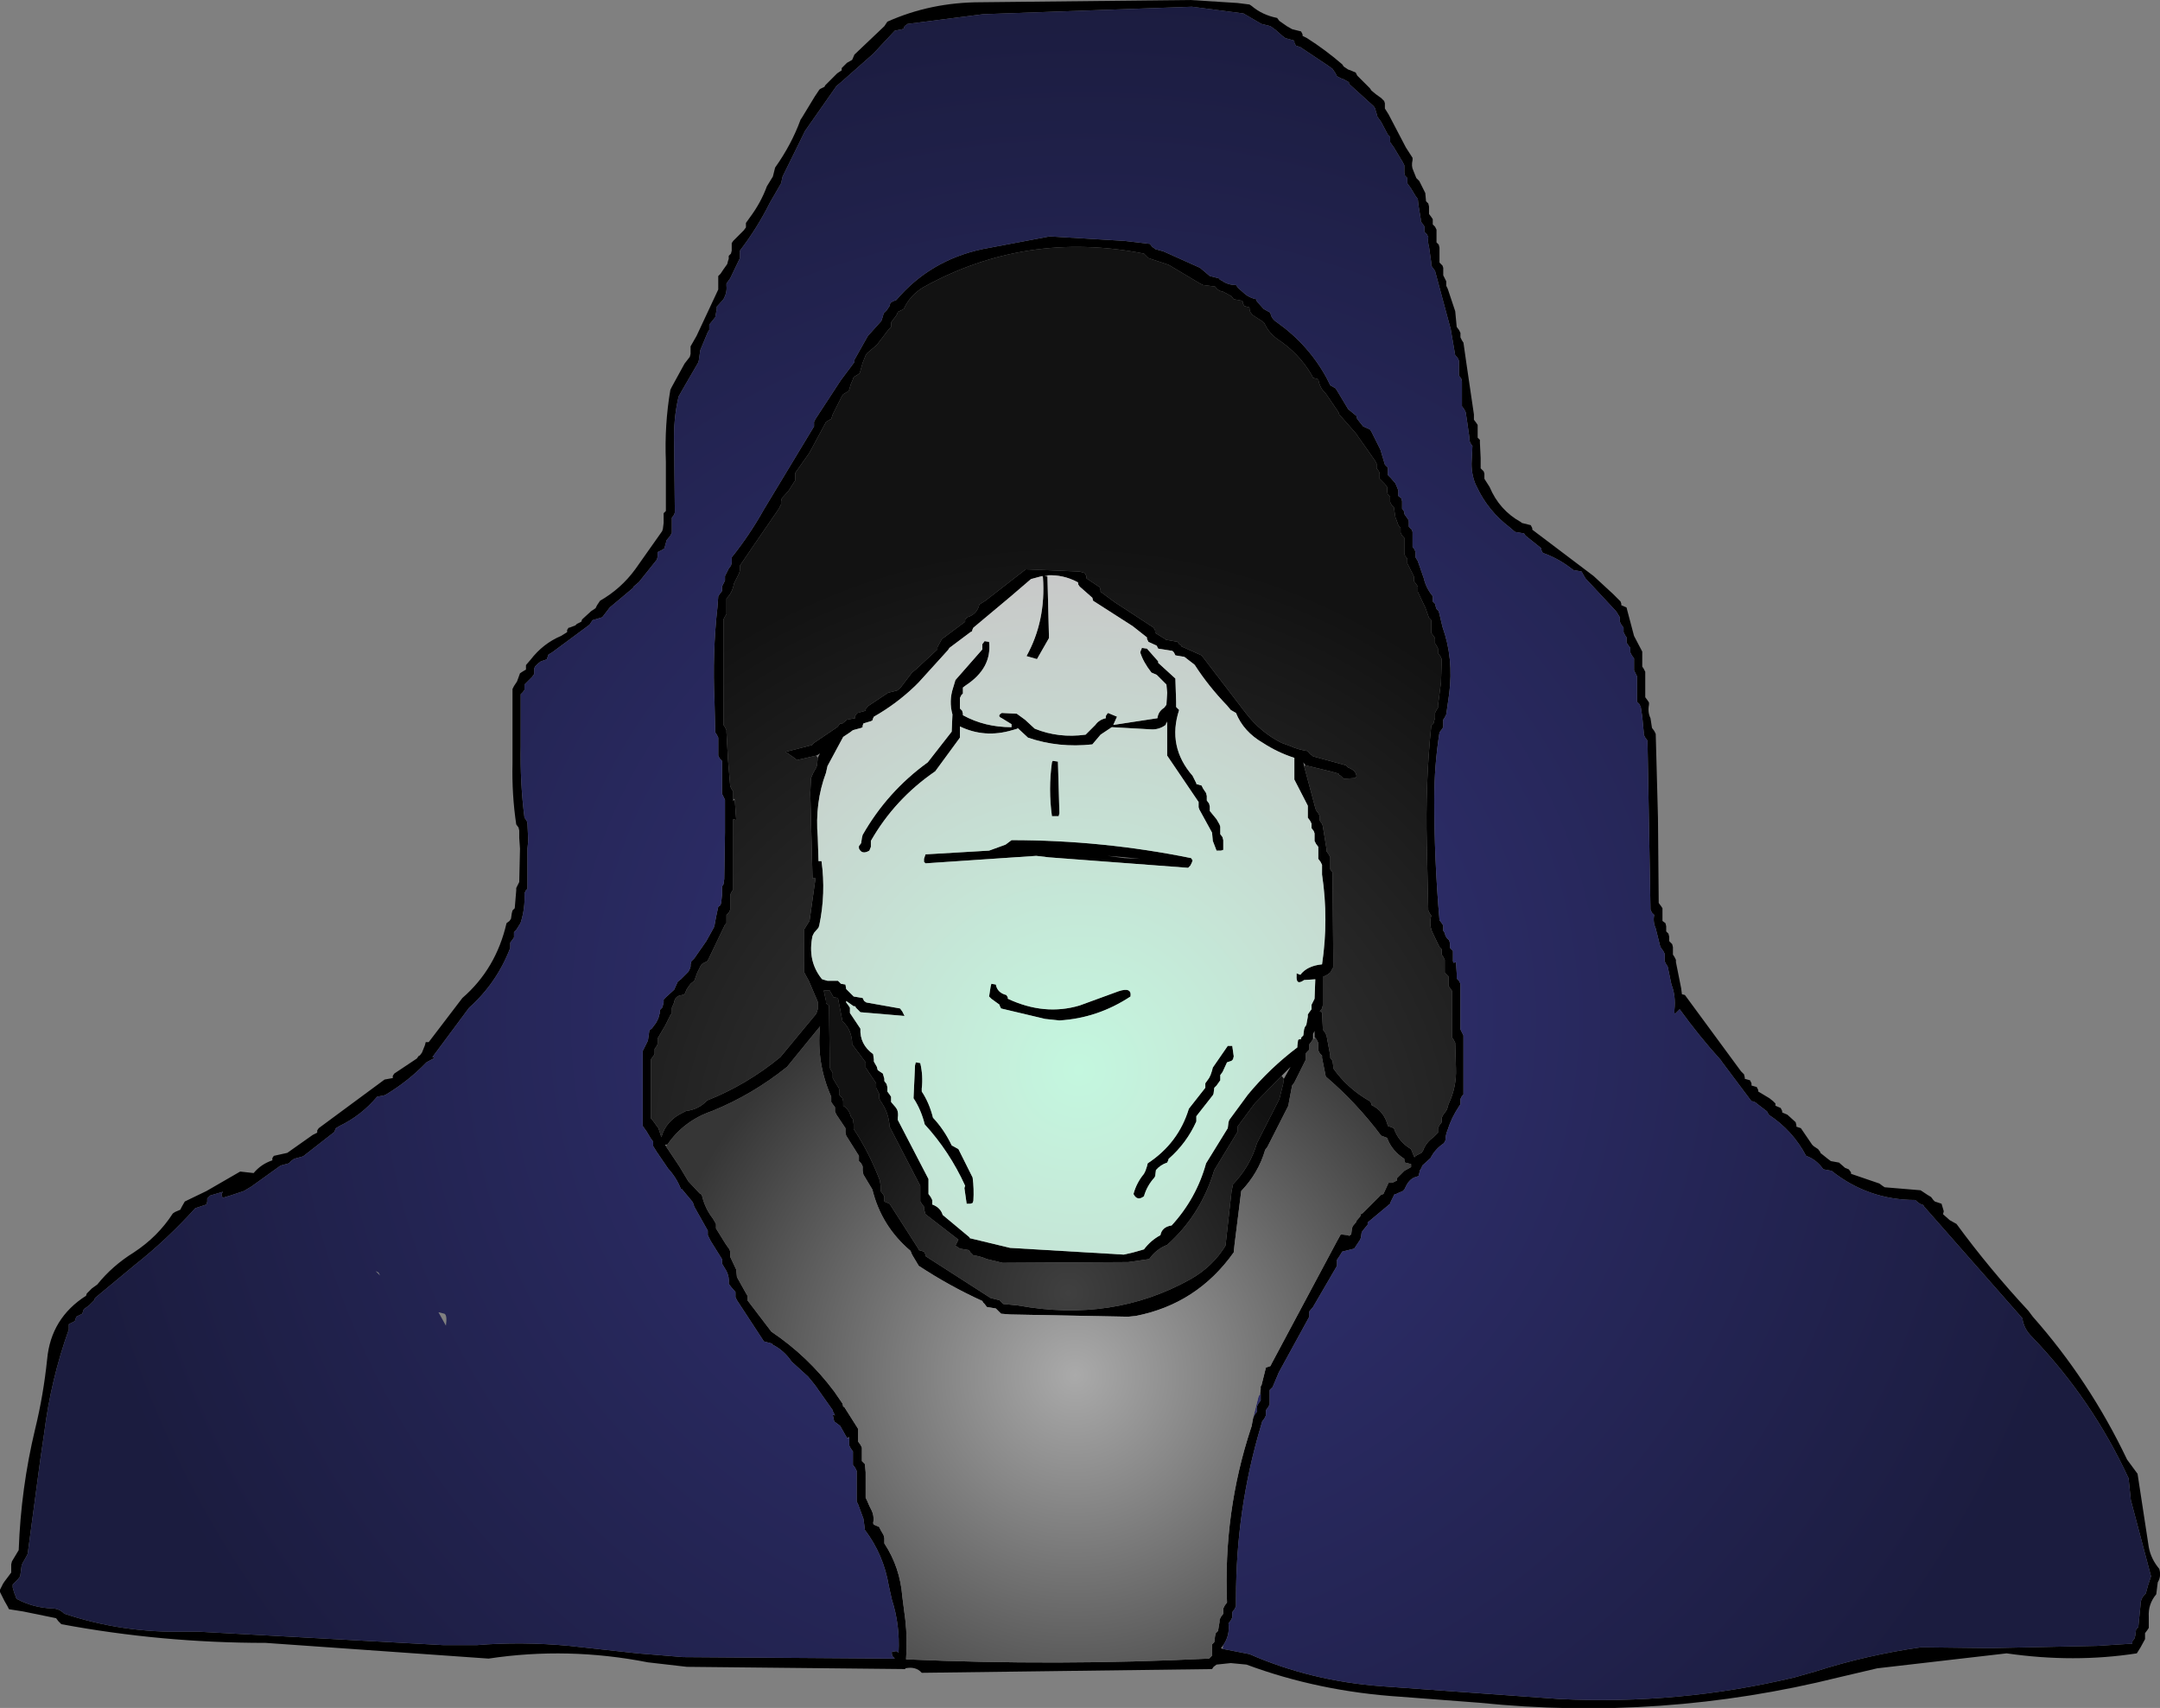
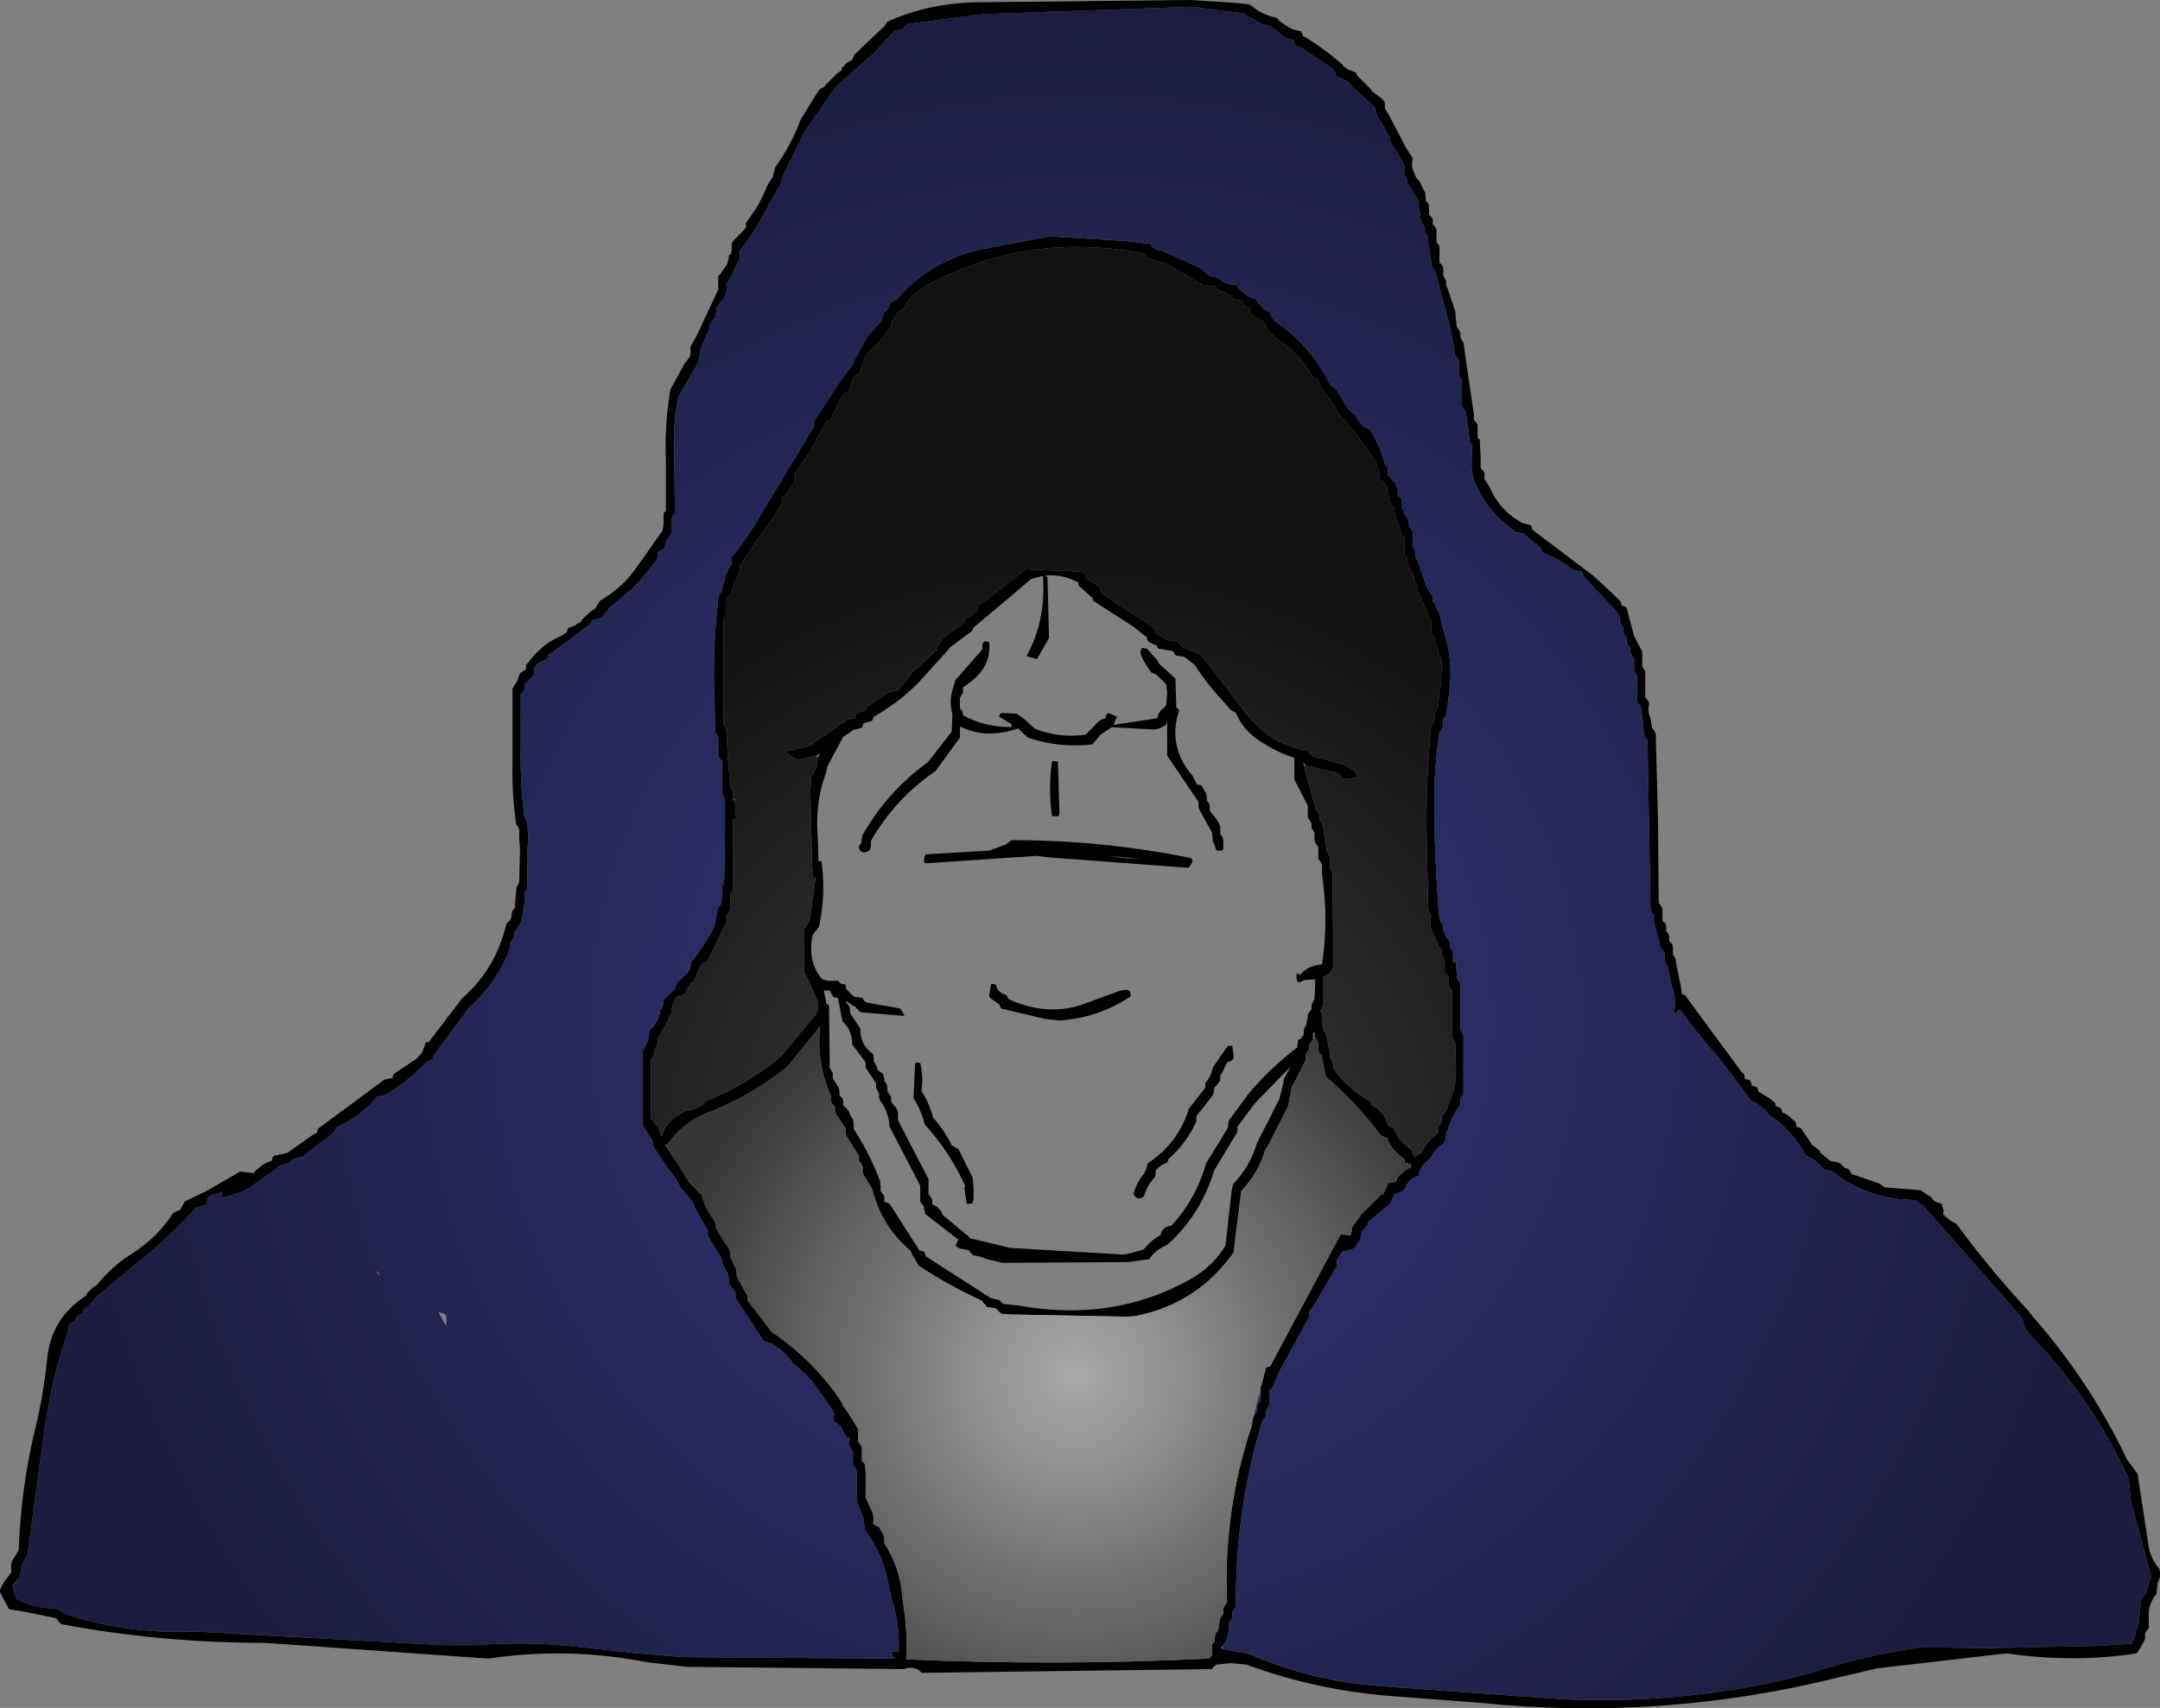
<svg xmlns="http://www.w3.org/2000/svg" height="114.15px" width="144.35px">
  <rect width="100%" height="100%" fill="#808080" stroke="none" />
  <g transform="matrix(1.0, 0.0, 0.0, 1.0, 70.8, 53.8)">
    <path d="M12.85 -53.4 Q13.55 -52.8 14.55 -52.6 L14.7 -52.4 15.2 -52.05 15.55 -51.85 16.15 -51.7 16.25 -51.5 16.25 -51.4 16.55 -51.25 Q17.8 -50.45 18.9 -49.5 L19.0 -49.35 19.3 -49.15 19.45 -49.1 19.8 -48.95 19.9 -48.75 20.75 -47.9 20.85 -47.75 21.15 -47.5 21.5 -47.25 21.7 -47.05 21.75 -46.9 21.75 -46.7 21.75 -46.55 22.0 -46.15 23.15 -43.95 23.6 -43.25 23.6 -43.1 Q23.5 -42.7 23.65 -42.4 L23.85 -41.9 24.05 -41.7 24.45 -40.9 24.5 -40.35 24.65 -40.2 24.7 -40.0 24.7 -39.8 24.7 -39.7 24.7 -39.5 24.85 -39.3 24.95 -39.15 24.95 -39.0 24.95 -38.8 25.1 -38.65 25.2 -38.45 25.2 -38.3 25.2 -38.15 25.2 -37.95 25.2 -37.6 25.35 -37.45 25.4 -37.25 25.4 -36.95 25.4 -36.25 25.6 -36.05 25.65 -35.9 25.65 -35.7 25.65 -35.55 25.65 -35.4 25.75 -35.2 25.85 -35.0 25.85 -34.85 25.85 -34.7 25.95 -34.5 26.45 -33.0 26.55 -31.95 26.7 -31.75 26.8 -31.55 26.8 -31.45 26.8 -31.25 26.9 -31.05 27.0 -30.9 27.2 -29.5 27.7 -26.1 27.7 -25.75 27.85 -25.55 27.95 -25.4 27.95 -25.25 27.95 -25.05 27.95 -24.9 27.95 -24.55 28.1 -24.4 28.1 -24.2 28.15 -23.2 28.15 -22.5 28.35 -22.3 28.4 -22.15 28.4 -21.95 28.4 -21.8 28.75 -21.25 Q29.4 -19.7 30.85 -18.9 L30.9 -18.85 31.5 -18.7 31.6 -18.5 31.6 -18.4 35.7 -15.3 37.0 -14.1 37.5 -13.6 37.55 -13.45 37.55 -13.35 37.9 -13.2 37.95 -13.0 38.4 -11.3 38.95 -10.25 38.95 -10.15 38.95 -9.75 38.95 -9.25 39.05 -9.1 39.15 -8.9 39.15 -8.75 39.15 -7.9 39.15 -7.2 39.3 -7.0 39.4 -6.85 39.4 -6.7 Q39.3 -6.2 39.5 -5.8 L39.6 -5.15 39.75 -4.95 39.85 -4.75 40.0 0.85 40.05 6.55 40.2 6.75 40.3 6.9 40.3 7.05 40.3 7.25 40.3 7.4 40.3 7.75 40.5 7.9 40.55 8.1 40.55 8.3 40.55 8.45 40.7 8.6 40.75 8.8 40.75 9.0 40.75 9.1 40.95 9.3 41.0 9.5 41.0 9.65 41.0 9.8 41.0 10.0 41.1 10.15 41.2 10.35 41.2 10.5 41.55 12.25 41.6 12.65 41.8 12.7 45.55 17.8 45.75 18.0 45.8 18.2 45.8 18.3 46.15 18.4 46.25 18.6 46.25 18.7 46.25 18.75 46.6 18.85 46.7 19.05 46.7 19.15 47.45 19.6 47.7 19.8 47.85 19.95 47.85 20.05 47.85 20.1 48.2 20.25 48.3 20.45 48.3 20.5 48.3 20.55 48.65 20.7 49.2 21.2 49.25 21.4 49.25 21.5 49.55 21.6 50.3 22.7 50.4 22.8 50.7 23.0 50.85 23.2 50.85 23.25 51.35 23.65 51.55 23.8 52.1 23.9 52.5 24.25 52.75 24.35 52.9 24.55 52.9 24.65 54.8 25.3 55.0 25.45 55.15 25.55 57.55 25.75 58.0 26.05 58.25 26.2 58.4 26.4 58.5 26.5 58.95 26.65 59.1 27.15 59.05 27.35 59.5 27.75 59.95 28.0 Q62.15 31.0 64.75 33.8 L65.05 34.2 Q68.85 38.5 71.35 43.75 L72.05 44.7 72.8 49.6 Q72.95 50.4 73.5 51.05 73.65 51.55 73.4 51.95 L73.3 52.75 Q72.75 53.4 72.8 54.25 L72.8 55.0 72.7 55.15 72.55 55.35 72.55 55.55 72.55 55.75 72.25 56.3 72.0 56.7 Q67.8 57.35 63.3 56.7 L54.65 57.7 52.1 58.3 Q40.25 61.25 28.05 60.0 L22.8 59.6 Q17.35 59.25 12.5 57.45 L11.45 57.35 10.5 57.45 10.3 57.6 10.2 57.75 -9.2 58.0 Q-9.6 57.55 -10.3 57.7 L-10.3 57.75 -24.9 57.6 -27.5 57.3 Q-32.85 56.25 -38.15 57.05 L-53.05 56.0 Q-60.0 56.0 -66.7 54.75 L-66.9 54.55 -67.05 54.35 -69.25 53.9 -70.2 53.75 -70.3 53.55 -70.5 53.2 -70.6 53.0 -70.8 52.6 -70.8 52.45 -70.6 52.05 -70.5 51.9 -70.05 51.3 -70.05 51.1 -70.05 50.75 -70.0 50.55 -69.55 49.8 Q-69.4 45.65 -68.45 41.7 -67.9 39.45 -67.65 37.05 -67.4 34.3 -65.05 32.8 L-65.0 32.65 -64.65 32.3 -64.3 32.05 Q-63.3 30.8 -61.85 29.9 -60.25 28.85 -59.25 27.3 L-59.1 27.2 -58.75 27.05 -58.65 26.85 -58.45 26.5 -57.0 25.8 -54.75 24.5 -53.85 24.6 Q-53.35 24.0 -52.6 23.75 L-52.6 23.6 -52.5 23.45 -51.6 23.25 -49.9 22.05 -49.6 21.9 -49.6 21.75 -49.5 21.6 -45.1 18.35 -44.55 18.25 -44.55 18.1 -44.45 17.95 -42.95 16.95 -42.8 16.75 -42.75 16.75 -42.6 16.55 -42.4 16.05 -42.35 15.85 -42.15 15.85 -39.9 12.9 Q-37.65 10.95 -36.95 7.9 L-36.75 7.75 -36.65 7.6 -36.6 7.25 -36.55 7.05 -36.4 6.9 -36.3 5.7 -36.3 5.55 -36.2 5.35 -36.1 5.15 -36.05 2.95 -36.05 2.9 -36.1 2.2 -36.1 1.7 -36.15 1.5 -36.3 1.3 Q-36.6 -0.7 -36.55 -2.8 L-36.55 -7.75 -36.45 -7.95 -36.25 -8.25 -36.05 -8.8 -35.9 -8.9 -35.65 -9.05 -35.65 -9.2 -35.65 -9.35 -35.35 -9.7 Q-34.5 -10.8 -33.3 -11.3 L-32.9 -11.55 -32.9 -11.7 -32.8 -11.85 -32.75 -11.85 -32.35 -12.0 -32.25 -12.1 -31.95 -12.25 -31.9 -12.4 -31.3 -12.95 -31.0 -13.15 -30.9 -13.35 -30.8 -13.5 -30.7 -13.65 Q-29.3 -14.45 -28.35 -15.75 L-26.55 -18.3 -26.5 -18.45 -26.45 -18.85 -26.45 -19.5 -26.3 -19.65 -26.3 -22.95 Q-26.4 -25.4 -26.0 -27.75 L-25.9 -27.95 -25.05 -29.5 -24.7 -29.95 -24.65 -30.15 -24.65 -30.35 -24.65 -30.5 -24.65 -30.65 -24.25 -31.35 -22.8 -34.45 -22.8 -34.65 -22.8 -34.8 -22.8 -34.95 -22.8 -35.35 -22.65 -35.5 -22.45 -35.8 -22.2 -36.15 -22.15 -36.35 -22.1 -36.5 -22.1 -36.7 -21.95 -36.85 -21.9 -37.05 -21.9 -37.2 -21.9 -37.4 -21.9 -37.55 -21.8 -37.7 -21.1 -38.4 -20.95 -38.6 -20.95 -38.75 -20.95 -38.9 -20.7 -39.25 Q-19.95 -40.25 -19.55 -41.35 L-19.15 -42.0 -19.0 -42.6 Q-17.9 -44.15 -17.3 -45.8 L-17.2 -45.95 -16.35 -47.35 -16.05 -47.8 -16.0 -47.85 -15.7 -48.0 -15.65 -48.1 -14.85 -48.9 -14.55 -49.1 -14.55 -49.25 -14.2 -49.6 -13.85 -49.8 -13.7 -50.15 -11.7 -52.05 -11.5 -52.35 Q-8.6 -53.65 -5.25 -53.65 L8.75 -53.8 11.9 -53.6 12.7 -53.5 12.85 -53.4 M10.9 56.4 L12.7 56.75 Q16.8 58.55 21.55 58.9 L33.4 59.75 Q41.4 60.15 49.15 58.3 L50.55 57.9 Q54.0 56.8 57.55 56.3 L58.1 56.3 62.2 56.35 69.35 56.2 71.7 56.05 71.7 55.9 71.85 55.7 71.9 55.5 71.95 55.1 72.1 54.95 72.25 53.45 Q72.25 53.0 72.6 52.7 L72.75 52.15 72.95 51.55 71.6 46.45 71.45 45.0 Q69.0 39.7 64.95 35.5 64.45 35.0 64.35 34.3 L58.85 28.05 57.75 26.8 57.75 26.75 57.5 26.65 57.3 26.5 57.2 26.4 Q54.05 26.4 51.6 24.45 L51.05 24.35 Q50.6 23.7 49.9 23.45 49.0 21.75 47.4 20.7 L47.3 20.5 47.25 20.45 46.6 19.95 Q46.45 19.8 46.25 19.8 L44.3 17.2 44.2 17.05 Q42.75 15.45 41.45 13.65 L41.15 13.95 41.1 13.9 41.1 13.7 Q41.2 12.75 40.9 12.0 L40.65 10.8 40.55 10.65 40.45 10.45 40.45 10.25 40.45 10.1 40.45 9.95 40.35 9.75 40.2 9.55 40.15 9.45 39.85 8.25 Q39.65 7.8 39.75 7.35 L39.6 7.2 39.5 7.0 39.4 1.3 39.3 -4.3 39.15 -4.5 39.05 -4.7 39.05 -4.85 38.95 -5.9 38.85 -6.55 38.75 -6.75 38.6 -6.9 38.6 -7.05 38.6 -7.95 38.6 -8.6 38.5 -8.8 38.4 -9.0 38.4 -9.1 38.4 -9.3 38.4 -9.5 38.4 -9.8 38.25 -10.0 38.15 -10.2 38.15 -10.35 38.15 -10.5 38.0 -10.7 37.9 -10.85 37.9 -11.05 37.9 -11.2 37.8 -11.35 37.7 -11.55 37.7 -11.75 37.7 -11.85 37.55 -12.05 37.45 -12.25 37.45 -12.4 37.45 -12.55 37.2 -12.95 35.15 -15.15 34.95 -15.5 34.9 -15.6 34.35 -15.7 34.15 -15.85 Q33.3 -16.5 32.3 -16.85 L32.2 -17.05 32.2 -17.15 32.15 -17.2 31.15 -18.0 31.05 -18.15 30.45 -18.25 30.1 -18.55 Q28.65 -19.65 27.9 -21.25 L27.8 -21.45 Q27.5 -22.2 27.55 -23.0 L27.6 -24.0 27.45 -24.2 27.4 -24.4 27.4 -24.55 27.25 -25.6 27.15 -26.25 27.05 -26.45 26.9 -26.65 26.9 -26.75 26.9 -27.65 26.9 -28.3 26.85 -28.5 26.7 -28.7 26.7 -28.85 26.7 -29.2 26.7 -29.7 26.6 -29.9 26.45 -30.05 26.15 -31.8 25.1 -35.7 24.95 -35.9 24.85 -36.05 24.85 -36.25 24.7 -37.3 Q24.6 -37.65 24.65 -37.95 L24.55 -38.15 24.4 -38.3 24.4 -38.45 24.4 -38.65 24.3 -38.8 24.15 -39.0 24.15 -39.15 24.0 -40.05 23.95 -40.5 23.8 -40.7 23.5 -41.2 23.25 -41.55 23.25 -41.75 23.25 -41.9 23.1 -42.05 23.05 -42.25 23.05 -42.45 23.05 -42.55 23.05 -42.75 22.95 -42.95 22.35 -43.95 22.1 -44.3 22.1 -44.5 22.1 -44.65 21.95 -44.8 21.5 -45.65 21.25 -46.0 21.2 -46.2 21.15 -46.35 21.1 -46.55 21.0 -46.7 19.35 -48.2 19.35 -48.3 19.0 -48.5 18.85 -48.55 18.55 -48.7 18.45 -48.9 18.35 -49.05 18.25 -49.2 17.9 -49.45 16.1 -50.65 15.8 -50.75 15.7 -50.95 15.7 -51.05 15.65 -51.1 15.1 -51.25 14.9 -51.4 14.45 -51.8 14.1 -52.05 13.5 -52.2 12.3 -52.9 8.85 -53.35 -5.1 -52.85 -10.15 -52.2 -10.35 -52.05 -10.4 -51.9 -10.5 -51.85 -11.0 -51.75 -12.45 -50.2 -14.6 -48.3 -14.9 -48.05 -17.0 -45.05 -18.5 -42.0 -18.6 -41.55 -19.35 -40.25 Q-20.2 -38.55 -21.35 -37.05 L-21.35 -36.95 -21.35 -36.75 -21.35 -36.55 -21.4 -36.45 -22.0 -35.2 -22.25 -34.85 -22.25 -34.7 Q-22.2 -34.25 -22.45 -33.8 L-22.9 -33.3 -22.9 -33.15 -23.0 -32.6 -23.4 -32.1 -23.4 -31.95 -23.4 -31.75 -23.5 -31.6 -24.0 -30.4 -24.1 -29.7 -24.15 -29.55 -25.05 -28.0 -25.45 -27.3 Q-25.8 -25.8 -25.75 -24.2 L-25.7 -19.55 -25.75 -19.4 -25.9 -19.2 -25.9 -19.05 -25.9 -18.7 -25.9 -18.2 -26.0 -18.0 -26.25 -17.7 -26.4 -17.15 -26.55 -17.05 -26.85 -16.9 -26.85 -16.75 -26.85 -16.6 -26.9 -16.4 -28.1 -14.9 -28.45 -14.6 -28.5 -14.5 -30.05 -13.2 -30.55 -12.55 -30.7 -12.5 -31.2 -12.35 -31.4 -12.05 -33.9 -10.2 -34.15 -10.05 -34.2 -9.9 -34.25 -9.75 -34.35 -9.7 -34.65 -9.6 -34.85 -9.45 -35.05 -9.25 -35.1 -9.1 -35.1 -8.9 -35.1 -8.75 -35.25 -8.55 -35.4 -8.4 -35.6 -8.2 -35.75 -8.05 -35.75 -7.9 -35.75 -7.7 -35.85 -7.55 -36.0 -7.4 -36.0 -3.95 Q-36.05 -1.5 -35.75 0.85 L-35.6 1.05 -35.55 1.25 -35.5 2.4 -35.55 2.9 -35.55 5.4 -35.55 5.6 -35.65 5.7 -35.75 5.9 Q-35.7 6.9 -36.0 7.85 L-36.05 7.95 -36.3 8.35 -36.45 8.5 -36.45 8.65 -36.45 8.85 -36.55 9.0 -36.7 9.2 -36.7 9.35 -36.7 9.55 Q-37.6 11.9 -39.45 13.55 L-41.9 16.85 -41.75 16.9 -42.3 17.2 Q-43.5 18.45 -45.0 19.35 L-45.1 19.4 -45.6 19.5 Q-46.65 20.75 -48.1 21.45 L-48.35 21.6 -48.4 21.7 -48.45 21.85 -50.5 23.45 -50.6 23.5 -51.15 23.65 -51.35 23.8 -51.5 23.95 -52.05 24.1 -54.0 25.5 -54.5 25.8 -55.4 26.1 -55.9 26.25 -55.95 26.2 -56.0 26.0 -55.9 25.85 -56.75 26.1 -56.95 26.3 -56.95 26.5 -57.0 26.7 -57.15 26.75 -57.75 26.95 Q-59.65 29.05 -61.8 30.75 L-64.45 32.95 -64.5 33.1 -64.85 33.45 -65.2 33.7 -65.25 33.85 -65.3 34.0 -65.4 34.05 -65.7 34.2 -65.75 34.35 -65.8 34.5 -65.9 34.55 -66.2 34.7 -66.2 34.85 -66.2 35.05 Q-67.4 38.4 -67.85 42.0 L-68.1 43.7 -68.95 50.05 -69.05 50.25 -69.25 50.6 -69.35 50.8 -69.45 51.55 -69.6 51.75 -69.95 52.1 -69.95 52.3 -69.85 52.65 -69.75 52.9 -69.7 53.05 Q-68.6 53.65 -67.3 53.7 -66.85 53.7 -66.5 54.05 -62.6 55.35 -58.4 55.25 L-57.55 55.25 -41.15 56.15 -38.95 56.15 Q-35.95 55.9 -32.75 56.2 L-28.2 56.7 -25.15 56.95 -11.0 57.05 -11.15 56.9 -11.2 56.75 -11.2 56.6 -10.9 56.55 -10.75 56.65 Q-10.65 54.8 -11.2 53.1 L-11.4 52.2 Q-11.75 50.1 -13.0 48.45 L-13.05 48.05 -13.1 47.7 -13.45 46.75 -13.55 46.55 -13.55 46.2 -13.55 45.8 -13.55 44.85 -13.55 44.5 -13.65 44.3 -13.8 44.1 -13.8 43.95 -13.8 43.55 -13.8 43.35 -13.8 43.2 -13.95 43.0 -14.05 42.8 -14.05 42.45 -14.05 42.3 -14.05 42.25 -14.2 42.3 -14.65 41.5 -15.05 41.2 -15.15 40.75 -15.0 40.8 -15.15 40.5 -15.15 40.45 -16.35 38.75 -16.8 38.2 -17.9 37.2 Q-18.4 36.45 -19.2 36.05 L-19.2 36.0 -19.75 35.85 -21.55 33.1 -21.65 32.9 -21.65 32.7 -21.65 32.55 -21.95 32.2 -22.1 32.0 Q-22.05 31.55 -22.25 31.15 L-22.55 30.65 -22.55 30.5 -22.55 30.35 -23.3 29.15 -23.5 28.75 -23.5 28.6 -23.5 28.45 -24.4 26.85 -24.5 26.55 -25.25 25.65 -25.3 25.65 Q-25.6 24.9 -26.15 24.3 L-26.9 23.2 -27.15 22.8 -27.15 22.65 -27.15 22.5 -27.3 22.3 -27.6 21.8 -27.85 21.45 -27.85 21.25 -27.85 18.7 -27.85 16.45 -27.75 16.25 -27.5 15.75 -27.4 15.05 -27.25 14.95 -26.95 14.55 -26.8 14.25 -26.75 14.05 -26.7 13.9 -26.7 13.7 -26.55 13.55 -26.5 13.4 -26.45 13.2 -26.45 13.0 -26.3 12.85 -25.75 12.35 -25.5 11.8 -25.3 11.65 -24.8 11.15 -24.7 10.95 -24.65 10.8 -24.65 10.65 -24.6 10.45 -24.4 10.25 -23.6 9.1 -23.1 8.2 -23.05 8.05 -22.95 7.5 -22.8 6.8 -22.65 6.7 -22.6 6.5 -22.55 6.0 -22.55 5.65 -22.55 5.45 -22.45 5.3 -22.4 4.95 -22.35 1.85 -22.35 -0.35 -22.45 -0.55 -22.55 -0.75 -22.55 -0.9 -22.55 -1.75 -22.55 -2.95 -22.7 -3.1 -22.8 -3.3 -22.8 -3.5 -22.8 -4.0 -22.8 -4.3 -22.8 -4.5 -22.9 -4.7 -23.0 -4.85 -23.05 -6.9 Q-23.2 -10.15 -22.85 -13.25 L-22.8 -13.95 -22.7 -14.1 -22.55 -14.3 -22.55 -14.5 -22.55 -14.6 -22.45 -14.8 -22.35 -15.0 -22.35 -15.15 -22.35 -15.3 -22.25 -15.5 -22.15 -15.7 -22.1 -15.8 -21.95 -16.0 -21.9 -16.2 -21.9 -16.35 -21.9 -16.55 Q-20.7 -18.05 -19.75 -19.75 L-16.4 -25.3 -16.4 -25.5 -16.4 -25.6 -16.3 -25.8 -14.6 -28.4 -13.7 -29.6 -13.7 -29.75 -12.8 -31.35 -11.9 -32.35 -11.85 -32.5 -11.8 -32.65 -11.75 -32.85 -11.55 -33.05 -11.45 -33.2 -11.35 -33.35 -11.3 -33.55 -11.15 -33.65 -10.9 -33.75 Q-8.65 -36.4 -5.15 -37.15 L-0.65 -38.0 4.35 -37.7 6.05 -37.5 6.2 -37.3 6.35 -37.2 6.4 -37.15 6.95 -37.0 9.4 -35.9 10.05 -35.35 10.65 -35.2 Q10.7 -35.1 10.85 -35.05 11.25 -34.75 11.8 -34.75 L11.95 -34.55 12.4 -34.15 Q12.7 -33.9 13.15 -33.8 L13.2 -33.65 13.65 -33.15 14.1 -32.9 Q14.15 -32.5 14.55 -32.25 16.65 -30.75 17.85 -28.55 L18.1 -28.05 18.45 -27.85 18.55 -27.7 19.3 -26.45 19.85 -26.0 19.9 -25.8 20.3 -25.3 20.75 -25.1 20.85 -24.95 21.45 -23.75 21.75 -22.75 21.95 -22.55 21.95 -22.35 21.95 -22.2 21.95 -22.05 22.15 -21.85 22.45 -21.5 22.6 -21.15 22.65 -21.0 22.65 -20.8 22.65 -20.65 22.85 -20.5 22.9 -20.3 22.9 -20.1 22.9 -20.0 22.9 -19.8 23.05 -19.6 23.05 -19.45 23.15 -19.3 23.3 -19.1 23.35 -18.95 23.35 -18.75 23.35 -18.6 23.55 -18.4 23.6 -18.25 23.6 -17.75 23.6 -17.35 23.6 -17.25 23.75 -17.05 23.8 -16.85 23.8 -16.7 23.8 -16.55 23.95 -16.3 24.35 -15.15 Q24.5 -14.5 24.95 -13.95 L24.95 -13.8 24.95 -13.6 25.1 -13.45 25.15 -13.25 25.2 -13.1 25.35 -12.95 25.6 -11.9 Q26.35 -9.8 26.05 -7.45 L25.85 -6.05 25.75 -5.85 25.65 -5.7 25.65 -5.55 25.65 -5.35 25.65 -5.2 25.55 -5.05 25.4 -4.85 Q25.05 -2.65 25.05 -0.35 25.05 3.7 25.4 7.7 L25.55 7.9 25.65 8.05 25.65 8.2 25.65 8.4 25.75 8.55 25.8 8.75 25.9 8.9 26.05 9.05 26.1 9.25 26.1 9.45 26.1 9.55 26.3 9.75 26.3 9.95 26.3 10.45 26.35 10.55 26.5 10.5 26.55 11.25 26.55 11.3 26.55 11.6 26.7 11.75 26.8 11.95 26.8 12.1 26.8 13.65 26.8 15.0 26.9 15.2 27.0 15.4 27.0 15.7 27.0 17.75 27.0 19.35 26.9 19.45 26.8 19.65 26.8 19.85 26.8 20.0 26.7 20.15 Q26.2 20.9 25.95 21.7 25.8 22.05 25.8 22.4 L25.7 22.6 Q25.1 23.0 24.8 23.6 L24.25 24.1 24.2 24.25 24.1 24.4 24.05 24.6 24.0 24.8 23.85 24.85 Q23.45 24.95 23.2 25.4 L23.05 25.7 22.95 25.8 22.6 25.95 22.5 26.0 22.4 26.0 22.15 26.5 22.1 26.65 20.6 27.9 20.6 28.05 20.35 28.35 20.2 28.55 20.15 28.9 20.1 29.05 19.7 29.65 18.9 29.85 18.75 30.1 18.55 30.4 18.55 30.6 18.55 30.8 16.95 33.55 16.7 33.85 16.7 34.05 16.7 34.2 14.7 37.85 14.65 37.95 14.25 38.9 14.05 39.1 14.05 39.85 14.05 40.05 13.95 40.25 13.8 40.45 13.8 40.6 13.8 40.8 13.7 41.0 13.55 41.2 13.45 41.55 Q11.8 47.1 11.8 53.0 L11.8 53.55 11.7 53.75 11.55 53.95 11.55 54.1 11.55 54.3 11.45 54.5 11.3 54.7 Q11.4 55.5 10.95 56.15 L10.8 56.35 10.9 56.4 M16.35 -2.6 L17.1 0.2 17.15 0.35 17.3 0.55 17.4 0.75 17.4 0.85 17.4 1.05 17.55 1.25 17.6 1.4 17.85 2.95 17.85 3.1 18.0 3.3 18.1 3.5 18.1 4.15 18.1 4.3 18.25 4.5 18.3 10.15 18.3 10.85 18.1 11.2 17.9 11.35 17.6 11.5 17.6 13.25 17.6 13.4 17.55 13.6 17.4 13.8 17.55 13.85 17.6 14.85 17.6 15.0 17.75 15.2 17.85 15.4 18.1 16.75 18.1 16.9 18.25 17.1 18.3 17.45 18.3 17.6 Q19.25 18.95 20.75 19.8 L20.85 19.95 20.85 20.05 Q21.7 20.45 21.95 21.45 L22.35 21.6 Q22.65 22.5 23.5 23.0 L23.7 23.5 23.75 23.55 23.75 23.5 23.9 23.4 24.2 23.25 24.3 23.1 Q24.5 22.55 25.0 22.2 L25.3 21.9 25.3 21.7 25.3 21.6 25.4 21.4 25.55 21.2 25.55 21.05 25.55 20.9 25.65 20.7 25.8 20.5 25.9 20.35 26.0 20.0 Q26.55 18.85 26.5 17.6 L26.45 15.9 26.35 15.7 26.25 15.55 26.25 15.4 26.25 13.85 26.25 12.45 26.15 12.3 26.0 12.1 26.0 11.95 26.0 11.45 25.9 11.35 25.75 11.2 25.75 11.05 25.75 10.85 25.75 10.65 25.75 10.5 25.75 10.35 25.65 10.15 25.55 10.0 25.55 9.8 25.55 9.65 25.4 9.5 24.9 8.45 Q24.7 7.95 24.85 7.4 L24.75 7.25 24.65 7.05 24.55 2.6 Q24.45 -1.45 24.85 -5.3 L25.0 -5.45 25.05 -5.65 25.1 -5.8 25.1 -6.0 25.1 -6.15 25.2 -6.35 25.3 -6.5 25.3 -6.65 25.5 -8.2 25.55 -9.75 25.45 -9.95 25.3 -10.15 25.3 -10.25 25.3 -10.45 25.2 -10.65 25.1 -10.8 25.1 -10.95 25.1 -11.15 25.0 -11.3 24.85 -11.5 24.85 -11.65 24.85 -11.85 24.85 -12.0 24.85 -12.2 24.85 -12.35 24.7 -12.5 24.45 -13.2 23.95 -14.25 23.95 -14.4 23.95 -14.6 23.85 -14.75 23.7 -14.95 23.7 -15.1 23.7 -15.25 23.6 -15.45 23.45 -15.75 23.25 -16.15 23.25 -16.3 23.25 -16.45 23.1 -16.65 23.05 -16.8 23.05 -17.0 23.05 -17.3 23.05 -17.7 23.05 -17.85 22.9 -18.0 22.8 -18.2 22.8 -18.4 22.8 -18.5 22.65 -18.7 22.45 -19.25 22.35 -19.9 22.2 -20.05 22.1 -20.25 22.1 -20.45 22.1 -20.6 21.95 -20.75 21.9 -20.95 21.9 -21.15 21.9 -21.25 21.75 -21.45 21.55 -21.65 21.4 -21.8 21.4 -21.95 21.4 -22.15 21.35 -22.3 21.2 -22.5 21.2 -22.65 21.2 -22.8 21.1 -23.0 19.8 -24.85 18.7 -26.1 18.65 -26.25 17.8 -27.5 Q17.4 -27.85 17.3 -28.45 L16.95 -28.55 16.85 -28.75 Q16.0 -30.2 14.55 -31.15 13.95 -31.6 13.7 -32.2 L13.6 -32.3 12.9 -32.75 12.75 -32.95 12.7 -33.15 12.7 -33.25 12.35 -33.35 12.25 -33.55 12.25 -33.65 12.2 -33.7 11.65 -33.8 11.5 -34.0 10.95 -34.3 Q10.6 -34.35 10.4 -34.65 L9.6 -34.75 9.4 -34.85 7.3 -36.1 5.95 -36.55 5.75 -36.75 5.65 -36.85 Q-2.25 -38.4 -9.1 -34.6 -10.0 -34.05 -10.4 -33.15 L-10.8 -32.95 -10.85 -32.8 -10.95 -32.65 -11.1 -32.45 -11.25 -32.25 -11.25 -32.1 -11.25 -31.95 -11.4 -31.8 -12.2 -30.75 -12.85 -30.2 -12.95 -30.05 -13.15 -29.55 -13.35 -28.85 -13.5 -28.75 -13.75 -28.6 -13.8 -28.45 -13.95 -28.1 -14.05 -27.75 -14.1 -27.65 -14.2 -27.6 -14.45 -27.45 -14.55 -27.3 -14.8 -26.8 -15.15 -26.1 -15.25 -25.8 -15.35 -25.75 -15.6 -25.6 -15.65 -25.5 -16.7 -23.55 -17.65 -22.2 -17.65 -22.05 -17.65 -21.85 -17.65 -21.7 -17.75 -21.55 -18.1 -21.0 -18.55 -20.5 -18.6 -20.3 -18.6 -20.1 -18.65 -20.0 -18.75 -19.8 -20.5 -17.25 -21.35 -16.0 -21.35 -15.85 -21.35 -15.7 -21.4 -15.5 -21.75 -14.8 Q-21.85 -14.2 -22.25 -13.8 L-22.25 -13.6 -22.25 -13.25 -22.25 -12.95 -22.25 -12.75 -22.35 -12.6 -22.45 -12.4 -22.45 -11.55 -22.45 -7.05 -22.45 -5.35 -22.35 -5.2 -22.25 -5.0 -22.25 -4.85 -22.15 -3.05 -22.0 -1.25 -21.9 -1.05 -21.8 -0.9 -21.8 -0.4 -21.8 -0.25 -21.7 -0.4 -21.6 1.0 -21.8 0.95 -21.8 3.55 -21.8 5.65 -21.9 5.8 -22.0 6.0 -22.0 6.15 -22.0 6.5 -22.0 6.8 -22.0 7.0 -22.1 7.2 -22.25 7.35 -22.25 7.5 -22.25 7.7 -22.25 7.9 -22.35 8.0 -22.95 9.25 -23.5 10.4 -23.55 10.45 -23.85 10.6 -23.95 10.7 -24.2 11.2 -24.4 11.75 -24.65 11.95 -24.9 12.3 -25.05 12.65 -25.2 12.7 Q-25.7 12.75 -25.75 13.2 L-25.9 13.55 -25.9 13.7 -25.9 13.9 -26.0 14.05 -26.35 14.75 -26.85 15.6 -26.85 15.75 -26.85 15.95 -26.9 16.1 -27.05 16.3 -27.05 16.45 -27.05 16.65 -27.15 16.8 -27.3 17.0 -27.3 17.15 -27.3 19.05 -27.3 20.95 -27.2 21.05 -26.8 21.6 -26.6 22.2 Q-26.3 21.1 -25.15 20.55 L-24.95 20.45 Q-24.1 20.35 -23.55 19.75 -20.9 18.7 -18.65 16.85 L-16.25 13.95 -16.15 13.65 -16.15 13.45 -16.15 13.15 -16.75 11.75 -17.05 11.2 -17.05 8.45 -17.05 8.3 -16.8 7.9 -16.7 7.75 -16.3 4.9 -16.5 4.9 -16.65 -0.8 -16.6 -1.8 -16.45 -2.15 -16.25 -2.5 -16.2 -2.65 -16.15 -3.15 -16.0 -3.45 -16.15 -3.35 -16.25 -3.3 -17.55 -3.0 -17.65 -3.1 -18.3 -3.55 -16.55 -4.0 -16.4 -4.15 -14.85 -5.2 -14.8 -5.25 -14.65 -5.45 -14.5 -5.45 -14.25 -5.65 -14.2 -5.7 -13.65 -5.8 -13.65 -5.95 -13.55 -6.1 -13.5 -6.15 -12.95 -6.3 -12.95 -6.4 -12.85 -6.55 -12.8 -6.6 -11.45 -7.5 -10.85 -7.65 -10.65 -7.8 -9.85 -8.85 -9.55 -9.1 -8.15 -10.4 -8.15 -10.55 -7.85 -11.1 -7.7 -11.2 -6.3 -12.25 -6.3 -12.4 -6.2 -12.5 -6.15 -12.55 Q-5.5 -12.75 -5.35 -13.4 L-4.95 -13.65 -2.25 -15.75 1.35 -15.6 1.7 -15.5 1.8 -15.3 1.8 -15.2 1.8 -15.15 2.7 -14.55 2.75 -14.35 2.75 -14.25 3.7 -13.55 6.3 -11.85 6.4 -11.65 6.4 -11.55 6.4 -11.5 7.05 -11.1 7.1 -11.05 7.9 -10.9 8.0 -10.75 8.15 -10.65 8.15 -10.6 9.5 -10.0 12.45 -6.15 Q13.45 -4.85 14.85 -4.15 L15.4 -3.95 Q15.95 -3.7 16.6 -3.6 L16.75 -3.4 16.9 -3.3 16.95 -3.25 19.15 -2.65 19.3 -2.5 Q19.85 -2.3 19.85 -1.9 L19.75 -1.8 19.0 -1.75 18.8 -1.95 18.7 -2.0 18.65 -2.1 18.1 -2.25 16.45 -2.65 16.3 -2.85 16.35 -2.6 M-1.15 -15.3 L-1.9 -15.1 -3.3 -13.9 -5.75 -11.85 -5.8 -11.75 -5.85 -11.6 -5.95 -11.55 -7.35 -10.5 -7.45 -10.35 -9.4 -8.2 -9.65 -7.95 Q-10.9 -6.75 -12.4 -5.9 L-12.45 -5.8 -12.5 -5.65 -12.6 -5.6 -13.1 -5.45 -13.15 -5.3 -13.15 -5.2 -13.25 -5.15 -13.8 -5.0 -14.0 -4.85 -14.45 -4.55 -15.5 -2.6 -15.6 -2.15 Q-16.35 -0.15 -16.15 2.15 L-16.1 3.75 -15.9 3.75 Q-15.6 5.9 -16.05 8.05 L-16.1 8.2 -16.4 8.55 -16.5 8.75 Q-16.85 10.4 -15.9 11.6 L-15.85 11.65 -15.5 11.75 -14.8 11.75 -14.6 11.95 -14.3 12.0 -14.25 12.3 -13.75 12.8 -13.15 12.9 -13.05 13.1 -12.9 13.2 -10.65 13.6 -10.5 13.8 -10.35 14.1 -13.3 13.85 -13.5 13.65 -13.6 13.55 -13.65 13.45 -13.75 13.45 -14.25 13.1 -14.25 13.2 -14.1 13.4 -14.0 13.55 -14.0 13.7 -14.0 13.9 -13.3 14.95 Q-13.35 16.0 -12.45 16.65 L-12.4 17.0 -12.4 17.15 -12.2 17.5 -12.15 17.7 -12.1 17.75 -11.8 17.95 -11.7 18.3 -11.7 18.45 -11.55 18.65 -11.5 18.85 -11.5 18.95 -11.5 19.15 -11.35 19.35 -11.25 19.5 -11.25 19.65 -11.25 19.85 -10.95 20.2 -10.85 20.35 Q-10.75 20.6 -10.8 20.9 L-10.8 21.05 -8.75 25.0 -8.75 25.85 -8.75 26.0 -8.6 26.2 -8.5 26.4 -8.5 26.55 -8.5 26.7 Q-7.95 26.9 -7.8 27.4 L-6.0 28.9 -6.0 28.95 -3.3 29.6 4.3 30.05 4.95 29.9 5.65 29.7 Q6.1 29.1 6.75 28.75 6.85 28.2 7.5 28.1 9.15 26.3 9.8 23.95 L11.25 21.6 11.3 21.2 11.35 21.05 12.6 19.35 Q14.05 17.6 15.9 16.2 L15.9 16.1 15.95 15.7 16.05 15.65 16.15 15.65 16.15 15.55 16.3 15.4 16.35 15.0 16.4 14.85 16.5 14.7 16.6 14.15 16.6 14.0 16.7 13.85 16.85 13.65 16.85 13.45 16.85 13.35 16.95 13.15 17.05 12.95 17.1 11.65 16.35 11.7 Q15.8 12.1 15.85 11.4 L15.85 11.25 16.1 11.35 Q16.55 10.75 17.55 10.65 18.0 7.65 17.55 4.65 L17.55 4.0 17.45 3.8 17.3 3.6 17.3 2.95 17.3 2.8 17.15 2.6 17.05 2.4 17.05 2.1 17.05 1.9 17.0 1.75 16.85 1.55 16.85 1.4 16.85 1.25 16.75 1.05 16.6 0.85 16.6 0.2 16.6 0.05 15.7 -1.7 15.7 -3.15 Q14.6 -3.5 13.6 -4.15 12.3 -4.9 11.8 -6.15 L11.45 -6.35 11.2 -6.65 Q9.95 -7.95 9.05 -9.35 L9.0 -9.4 8.35 -9.9 7.75 -10.0 7.65 -10.2 7.6 -10.25 7.55 -10.3 6.6 -10.45 6.5 -10.65 5.95 -10.9 5.85 -11.1 5.85 -11.2 4.9 -11.95 2.25 -13.65 2.2 -13.85 1.35 -14.6 1.25 -14.75 1.25 -14.85 1.2 -14.9 Q0.25 -15.4 -0.8 -15.35 L-1.0 -15.3 -0.8 -15.25 -0.7 -11.3 -0.7 -11.15 -1.5 -9.75 -2.2 -9.95 Q-0.9 -12.3 -1.1 -15.2 L-1.1 -15.3 -1.15 -15.3 M7.15 -5.5 L7.1 -5.35 Q6.7 -5.05 6.2 -5.05 L3.5 -5.2 2.75 -4.7 2.2 -4.05 Q-0.05 -3.8 -2.1 -4.5 L-2.8 -5.15 -2.8 -5.1 -3.15 -5.0 Q-5.0 -4.45 -6.65 -5.25 L-6.65 -4.7 -6.65 -4.5 -8.3 -2.25 Q-11.0 -0.4 -12.6 2.4 L-12.6 2.8 -12.7 3.05 Q-13.2 3.35 -13.4 2.9 L-13.4 2.75 -13.25 2.55 -13.2 2.2 -13.15 2.0 Q-11.5 -0.9 -8.8 -2.85 L-7.2 -4.9 -7.15 -6.05 Q-7.4 -6.95 -7.1 -7.85 L-6.95 -8.35 -5.15 -10.4 -5.15 -10.75 -5.0 -10.95 -4.7 -10.9 Q-4.5 -9.15 -6.25 -8.0 L-6.45 -7.85 -6.45 -7.65 -6.45 -7.45 -6.55 -7.35 -6.65 -7.15 -6.65 -6.6 -6.65 -6.45 -6.5 -6.3 -6.45 -6.1 -6.45 -6.0 Q-5.0 -5.2 -3.2 -5.2 L-3.2 -5.25 -3.2 -5.4 -3.85 -5.8 Q-4.2 -5.95 -3.85 -6.15 L-2.85 -6.1 -2.3 -5.7 -1.65 -5.1 Q-0.05 -4.45 1.75 -4.7 L2.4 -5.35 Q2.65 -5.7 3.1 -5.8 L3.1 -5.95 3.2 -6.1 3.25 -6.15 3.85 -5.9 3.8 -5.8 3.6 -5.35 6.55 -5.8 Q6.6 -6.25 7.0 -6.5 L7.15 -6.7 7.2 -7.5 7.15 -8.05 6.5 -8.7 6.15 -8.85 Q5.6 -9.55 5.4 -10.2 L5.45 -10.35 5.5 -10.45 5.5 -10.5 5.85 -10.45 6.6 -9.6 6.6 -9.5 7.75 -8.45 7.8 -6.9 7.8 -6.55 7.85 -6.5 8.0 -6.35 Q7.2 -3.9 8.9 -1.95 L9.15 -1.45 9.15 -1.4 9.5 -1.3 9.6 -1.1 9.8 -0.8 9.85 -0.6 9.85 -0.3 10.0 -0.1 10.05 0.1 10.05 0.4 10.5 0.95 10.7 1.3 10.75 1.45 10.75 1.95 10.9 2.15 10.95 2.35 10.95 2.45 10.95 3.0 10.8 3.05 10.5 3.05 10.25 2.4 10.2 1.85 9.35 0.3 9.3 0.15 9.3 -0.05 9.3 -0.2 7.2 -3.3 7.2 -5.5 7.2 -5.6 7.15 -5.5 M13.4 39.4 L13.45 39.05 13.45 38.85 13.5 38.8 13.8 37.6 14.1 37.5 14.2 37.3 18.55 29.15 18.8 28.7 19.3 28.75 19.35 28.8 19.5 28.7 19.55 28.3 19.6 28.15 19.85 27.85 19.8 27.85 20.1 27.5 20.15 27.35 20.2 27.3 20.25 27.3 21.4 26.15 Q21.45 26.05 21.65 26.0 L21.95 25.35 22.0 25.25 22.25 25.25 22.55 25.1 22.55 24.95 23.05 24.45 23.5 24.2 23.5 24.05 23.5 24.0 23.1 23.9 23.05 23.75 23.05 23.65 Q22.2 23.1 21.9 22.25 L21.5 22.1 Q19.85 19.9 17.8 18.15 L17.55 16.9 17.55 16.75 17.4 16.6 17.3 16.4 17.3 16.1 17.3 15.9 17.2 15.7 17.1 15.55 17.05 15.55 17.05 15.1 16.95 15.3 16.95 15.5 16.95 15.65 16.85 15.8 16.7 16.0 16.7 16.15 16.7 16.35 16.5 16.55 16.45 16.65 16.45 17.05 15.7 18.55 15.55 18.75 15.35 19.8 15.3 20.1 13.9 22.85 13.75 23.05 Q13.3 24.6 12.15 25.8 L11.7 29.4 11.65 29.9 Q9.2 33.35 5.1 34.15 L4.6 34.2 -3.3 34.05 -3.9 34.0 -4.1 33.8 -4.2 33.7 -4.25 33.65 -4.85 33.55 -5.0 33.35 -5.1 33.25 -5.15 33.15 Q-7.35 32.15 -9.4 30.8 L-9.85 30.05 -9.95 29.8 Q-11.9 28.15 -12.5 25.7 L-13.1 24.7 -13.15 24.45 -13.15 24.35 -13.15 24.15 -13.25 23.95 -13.4 23.8 -13.4 23.65 -13.4 23.45 -14.25 22.1 -14.3 21.9 -14.3 21.7 -14.3 21.6 -14.9 20.7 -15.0 20.5 -15.0 20.35 -15.0 20.2 -15.15 20.0 -15.25 19.85 -15.25 19.65 -15.25 19.5 Q-16.25 17.25 -16.0 14.8 L-18.2 17.5 Q-20.5 19.35 -23.2 20.45 -25.1 21.1 -26.2 22.7 L-26.35 22.7 -26.3 22.8 -25.4 24.15 -24.8 25.15 -24.05 25.95 -23.9 26.05 Q-23.7 26.95 -23.15 27.65 L-22.95 28.0 -22.95 28.15 -22.95 28.3 -22.3 29.35 -22.05 29.7 -22.0 29.85 -22.0 30.2 -21.6 31.05 -21.55 31.55 -21.05 32.45 -20.85 32.8 -20.85 32.95 -20.85 33.1 -19.25 35.2 Q-16.8 36.85 -15.05 39.2 L-14.5 40.0 -14.45 40.2 -14.45 40.25 -14.4 40.2 -13.45 41.7 -13.45 42.25 -13.45 42.55 -13.3 42.75 -13.2 42.95 -13.2 43.1 -13.2 43.5 -13.2 43.7 -13.2 43.85 -13.0 44.05 -12.95 44.6 -12.95 45.0 -12.95 46.3 -12.85 46.5 -12.7 46.85 -12.6 47.05 Q-12.35 47.5 -12.45 48.0 L-12.4 48.1 -12.05 48.25 -11.95 48.45 -11.75 48.8 -11.7 49.0 -11.7 49.35 Q-10.65 50.95 -10.5 52.9 L-10.3 54.45 Q-10.15 55.75 -10.25 57.1 -0.2 57.55 10.0 57.05 L10.2 56.85 10.2 56.3 10.2 56.1 10.35 55.95 10.4 55.55 10.45 55.35 10.6 55.2 10.7 54.6 10.7 54.45 10.8 54.25 10.95 54.05 10.95 53.85 10.95 53.7 11.05 53.5 11.2 53.3 Q10.95 47.25 12.8 41.65 L12.85 41.5 12.85 41.45 12.95 40.95 13.05 40.75 13.2 40.55 13.2 40.35 13.2 40.2 13.3 40.0 13.45 39.8 13.45 39.35 13.4 39.4 M8.85 3.85 L8.75 4.05 8.6 4.2 -0.7 3.5 -1.55 3.4 -8.95 3.9 -9.05 3.8 -9.05 3.6 -8.95 3.3 -4.7 3.05 -3.6 2.65 -3.2 2.35 Q2.9 2.35 8.8 3.55 L8.9 3.7 8.85 3.85 M3.2 3.4 L4.35 3.55 5.4 3.6 4.4 3.5 3.2 3.4 M10.1 18.05 L10.2 17.75 10.25 17.55 11.25 16.1 11.55 16.1 11.65 16.8 11.6 17.0 11.5 17.1 11.2 17.2 10.9 17.85 10.75 18.05 10.75 18.25 10.75 18.4 10.5 18.75 10.35 18.9 10.3 19.3 10.25 19.4 9.15 20.8 9.15 21.0 9.15 21.15 Q8.5 22.6 7.3 23.65 L7.25 23.8 7.2 23.9 Q6.75 24.05 6.45 24.4 L6.4 24.8 6.35 24.9 Q5.85 25.45 5.65 26.15 5.2 26.5 4.95 26.0 5.15 25.25 5.65 24.65 L5.75 24.45 5.85 24.15 5.9 23.95 Q7.95 22.6 8.65 20.3 L9.75 18.9 9.75 18.75 9.75 18.6 10.0 18.25 10.1 18.05 M3.95 12.45 Q4.85 12.15 4.75 12.8 2.55 14.25 0.0 14.4 L-0.95 14.3 -3.9 13.6 -4.0 13.4 -4.0 13.35 -4.55 12.95 -4.7 12.8 -4.6 12.15 -4.55 11.95 -4.25 12.0 Q-4.15 12.55 -3.55 12.7 L-3.45 12.85 -3.45 12.95 Q-1.0 14.1 1.35 13.4 L3.95 12.45 M15.0 18.3 L15.45 17.5 14.85 18.1 13.05 19.95 11.9 21.5 11.9 21.65 11.9 21.85 10.35 24.4 Q9.45 27.4 7.2 29.4 6.45 29.7 6.0 30.35 L4.6 30.55 -3.8 30.6 -4.85 30.35 Q-5.3 30.15 -5.75 30.1 L-5.95 29.9 -6.05 29.75 -6.65 29.65 -6.95 29.45 -6.75 29.05 -8.95 27.35 -9.05 27.0 -9.05 26.85 -9.2 26.65 -9.3 26.5 -9.3 25.6 -9.3 25.45 -11.35 21.5 Q-11.4 20.55 -11.95 19.8 L-12.05 19.6 -12.05 19.4 -12.05 19.3 -12.15 19.1 -12.25 18.9 -12.25 18.75 -12.25 18.6 -12.95 17.55 -12.95 17.35 -12.95 17.2 -13.85 16.0 Q-13.85 15.05 -14.5 14.45 L-14.8 12.9 -15.1 12.85 -15.35 12.4 -15.75 12.4 -15.6 13.1 -15.6 13.25 -15.4 13.4 -15.35 17.05 -15.35 17.55 -15.25 17.75 -15.15 17.9 -15.15 18.05 -15.15 18.25 -14.85 18.75 -14.75 18.9 -14.7 19.1 -14.7 19.4 -14.5 19.6 -14.45 19.8 -14.45 20.1 Q-14.05 20.35 -13.95 20.8 L-13.8 21.0 -13.75 21.35 -13.75 21.65 Q-12.7 23.25 -12.0 25.1 L-11.95 25.45 -11.95 25.8 -11.8 26.0 -11.7 26.15 -11.7 26.3 -11.7 26.5 -11.35 26.65 -9.4 29.7 -9.4 29.75 -9.05 29.85 -8.95 30.05 -8.95 30.15 -4.6 32.95 -4.0 33.1 -3.85 33.25 -3.75 33.35 -2.75 33.45 Q3.55 34.6 8.75 31.7 10.25 30.85 11.1 29.45 L11.5 25.85 11.6 25.35 Q12.75 24.15 13.2 22.6 L14.6 19.85 14.7 19.65 14.95 18.65 15.0 18.3 M-0.1 -2.9 L0.0 0.55 -0.05 0.75 -0.2 0.75 -0.5 0.75 Q-0.75 -1.05 -0.5 -2.85 L-0.45 -2.95 -0.1 -2.9 M-9.6 17.2 L-9.3 17.25 Q-9.1 18.1 -9.2 18.95 L-9.2 19.15 Q-8.7 19.9 -8.45 20.9 -7.7 21.7 -7.2 22.75 L-6.75 23.0 -5.8 24.9 Q-5.7 25.65 -5.75 26.45 L-5.8 26.6 -5.95 26.65 -6.2 26.65 -6.35 25.6 -6.3 25.45 Q-7.35 23.15 -9.0 21.35 -9.25 20.35 -9.75 19.6 L-9.65 17.4 -9.6 17.2" fill="#000000" fill-rule="evenodd" stroke="none" />
    <path d="M-14.05 42.3 L-14.05 42.45 -14.05 42.8 -13.95 43.0 -13.8 43.2 -13.8 43.35 -13.8 43.55 -13.8 43.95 -13.8 44.1 -13.65 44.3 -13.55 44.5 -13.55 44.85 -13.55 45.8 -13.55 46.2 -13.55 46.55 -13.45 46.75 -13.1 47.7 -13.05 48.05 -13.0 48.45 Q-11.75 50.1 -11.4 52.2 L-11.2 53.1 Q-10.65 54.8 -10.75 56.65 L-10.9 56.55 -11.2 56.6 -11.2 56.75 -11.15 56.9 -11.0 57.05 -25.15 56.95 -28.2 56.7 -32.75 56.2 Q-35.95 55.9 -38.95 56.15 L-41.15 56.15 -57.55 55.25 -58.4 55.25 Q-62.6 55.35 -66.5 54.05 -66.85 53.7 -67.3 53.7 -68.6 53.65 -69.7 53.05 L-69.75 52.9 -69.85 52.65 -69.95 52.3 -69.95 52.1 -69.6 51.75 -69.45 51.55 -69.35 50.8 -69.25 50.6 -69.05 50.25 -68.95 50.05 -68.1 43.7 -67.85 42.0 Q-67.4 38.4 -66.2 35.05 L-66.2 34.85 -66.2 34.7 -65.9 34.55 -65.8 34.5 -65.75 34.35 -65.7 34.2 -65.4 34.05 -65.3 34.0 -65.25 33.85 -65.2 33.7 -64.85 33.45 -64.5 33.1 -64.45 32.95 -61.8 30.75 Q-59.65 29.05 -57.75 26.95 L-57.15 26.75 -57.0 26.7 -56.95 26.5 -56.95 26.3 -56.75 26.1 -55.9 25.85 -56.0 26.0 -55.95 26.2 -55.9 26.25 -55.4 26.1 -54.5 25.8 -54.0 25.5 -52.05 24.1 -51.5 23.95 -51.35 23.8 -51.15 23.65 -50.6 23.5 -50.5 23.45 -48.45 21.85 -48.4 21.7 -48.35 21.6 -48.1 21.45 Q-46.65 20.75 -45.6 19.5 L-45.1 19.4 -45.0 19.35 Q-43.5 18.45 -42.3 17.2 L-41.75 16.9 -41.9 16.85 -39.45 13.55 Q-37.6 11.9 -36.7 9.55 L-36.7 9.35 -36.7 9.2 -36.55 9.0 -36.45 8.85 -36.45 8.65 -36.45 8.5 -36.3 8.35 -36.05 7.95 -36.0 7.85 Q-35.7 6.9 -35.75 5.9 L-35.65 5.7 -35.55 5.6 -35.55 5.4 -35.55 2.9 -35.5 2.4 -35.55 1.25 -35.6 1.05 -35.75 0.85 Q-36.05 -1.5 -36.0 -3.95 L-36.0 -7.4 -35.85 -7.55 -35.75 -7.7 -35.75 -7.9 -35.75 -8.05 -35.6 -8.2 -35.4 -8.4 -35.25 -8.55 -35.1 -8.75 -35.1 -8.9 -35.1 -9.1 -35.05 -9.25 -34.85 -9.45 -34.65 -9.6 -34.35 -9.7 -34.25 -9.75 -34.2 -9.9 -34.15 -10.05 -33.9 -10.2 -31.4 -12.05 -31.2 -12.35 -30.7 -12.5 -30.55 -12.55 -30.05 -13.2 -28.5 -14.5 -28.45 -14.6 -28.1 -14.9 -26.9 -16.4 -26.85 -16.6 -26.85 -16.75 -26.85 -16.9 -26.55 -17.05 -26.4 -17.15 -26.25 -17.7 -26.0 -18.0 -25.9 -18.2 -25.9 -18.7 -25.9 -19.05 -25.9 -19.2 -25.75 -19.4 -25.7 -19.55 -25.75 -24.2 Q-25.8 -25.8 -25.45 -27.3 L-25.05 -28.0 -24.15 -29.55 -24.1 -29.7 -24.0 -30.4 -23.5 -31.6 -23.4 -31.75 -23.4 -31.95 -23.4 -32.1 -23.0 -32.6 -22.9 -33.15 -22.9 -33.3 -22.45 -33.8 Q-22.2 -34.25 -22.25 -34.7 L-22.25 -34.85 -22.0 -35.2 -21.4 -36.45 -21.35 -36.55 -21.35 -36.75 -21.35 -36.95 -21.35 -37.05 Q-20.2 -38.55 -19.35 -40.25 L-18.6 -41.55 -18.5 -42.0 -17.0 -45.05 -14.9 -48.05 -14.6 -48.3 -12.45 -50.2 -11.0 -51.75 -10.5 -51.85 -10.4 -51.9 -10.35 -52.05 -10.15 -52.2 -5.1 -52.85 8.85 -53.35 12.3 -52.9 13.5 -52.2 14.1 -52.05 14.45 -51.8 14.9 -51.4 15.1 -51.25 15.65 -51.1 15.7 -51.05 15.7 -50.95 15.8 -50.75 16.1 -50.65 17.9 -49.45 18.25 -49.2 18.35 -49.05 18.45 -48.9 18.55 -48.7 18.85 -48.55 19.0 -48.5 19.35 -48.3 19.35 -48.2 21.0 -46.7 21.1 -46.55 21.15 -46.35 21.2 -46.2 21.25 -46.0 21.5 -45.65 21.95 -44.8 22.1 -44.65 22.1 -44.5 22.1 -44.3 22.35 -43.95 22.95 -42.95 23.05 -42.75 23.05 -42.55 23.05 -42.45 23.05 -42.25 23.1 -42.05 23.25 -41.9 23.25 -41.75 23.25 -41.55 23.5 -41.2 23.8 -40.7 23.95 -40.5 24.0 -40.05 24.15 -39.15 24.15 -39.0 24.3 -38.8 24.4 -38.65 24.4 -38.45 24.4 -38.3 24.55 -38.15 24.65 -37.95 Q24.6 -37.65 24.7 -37.3 L24.85 -36.25 24.85 -36.05 24.95 -35.9 25.1 -35.7 26.15 -31.8 26.45 -30.05 26.6 -29.9 26.7 -29.7 26.7 -29.2 26.7 -28.85 26.7 -28.7 26.85 -28.5 26.9 -28.3 26.9 -27.65 26.9 -26.75 26.9 -26.65 27.05 -26.45 27.15 -26.25 27.25 -25.6 27.4 -24.55 27.4 -24.4 27.45 -24.2 27.6 -24.0 27.55 -23.0 Q27.5 -22.2 27.8 -21.45 L27.9 -21.25 Q28.65 -19.65 30.1 -18.55 L30.45 -18.25 31.05 -18.15 31.15 -18.0 32.15 -17.2 32.2 -17.15 32.2 -17.05 32.3 -16.85 Q33.3 -16.5 34.15 -15.85 L34.35 -15.7 34.9 -15.6 34.95 -15.5 35.15 -15.15 37.2 -12.95 37.45 -12.55 37.45 -12.4 37.45 -12.25 37.55 -12.05 37.7 -11.85 37.7 -11.75 37.7 -11.55 37.8 -11.35 37.9 -11.2 37.9 -11.05 37.9 -10.85 38.0 -10.7 38.15 -10.5 38.15 -10.35 38.15 -10.2 38.25 -10.0 38.4 -9.8 38.4 -9.5 38.4 -9.3 38.4 -9.1 38.4 -9.0 38.5 -8.8 38.6 -8.6 38.6 -7.95 38.6 -7.05 38.6 -6.9 38.75 -6.75 38.85 -6.55 38.95 -5.9 39.05 -4.85 39.05 -4.7 39.15 -4.5 39.3 -4.3 39.4 1.3 39.5 7.0 39.6 7.2 39.75 7.35 Q39.65 7.8 39.85 8.25 L40.15 9.45 40.2 9.55 40.35 9.75 40.45 9.95 40.45 10.1 40.45 10.25 40.45 10.45 40.55 10.65 40.65 10.8 40.9 12.0 Q41.2 12.75 41.1 13.7 L41.1 13.9 41.15 13.95 41.45 13.65 Q42.75 15.45 44.2 17.05 L44.3 17.2 46.25 19.8 Q46.45 19.8 46.6 19.95 L47.25 20.45 47.3 20.5 47.4 20.7 Q49.0 21.75 49.9 23.45 50.6 23.7 51.05 24.35 L51.6 24.45 Q54.05 26.4 57.2 26.4 L57.3 26.5 57.5 26.65 57.75 26.75 57.75 26.8 58.85 28.05 64.35 34.3 Q64.45 35.0 64.95 35.5 69.0 39.7 71.45 45.0 L71.6 46.45 72.95 51.55 72.75 52.15 72.6 52.7 Q72.25 53.0 72.25 53.45 L72.1 54.95 71.95 55.1 71.9 55.5 71.85 55.7 71.7 55.9 71.7 56.05 69.35 56.2 62.2 56.35 58.1 56.3 57.55 56.3 Q54.0 56.8 50.55 57.9 L49.15 58.3 Q41.4 60.15 33.4 59.75 L21.55 58.9 Q16.8 58.55 12.7 56.75 L10.9 56.4 10.95 56.15 Q11.4 55.5 11.3 54.7 L11.45 54.5 11.55 54.3 11.55 54.1 11.55 53.95 11.7 53.75 11.8 53.55 11.8 53.0 Q11.8 47.1 13.45 41.55 L13.55 41.2 13.7 41.0 13.8 40.8 13.8 40.6 13.8 40.45 13.95 40.25 14.05 40.05 14.05 39.85 14.05 39.1 14.25 38.9 14.65 37.95 14.7 37.85 16.7 34.2 16.7 34.05 16.7 33.85 16.95 33.55 18.55 30.8 18.55 30.6 18.55 30.4 18.75 30.1 18.9 29.85 19.7 29.65 20.1 29.05 20.15 28.9 20.2 28.55 20.35 28.35 20.6 28.05 20.6 27.9 22.1 26.65 22.15 26.5 22.4 26.0 22.5 26.0 22.6 25.95 22.95 25.8 23.05 25.7 23.2 25.4 Q23.45 24.95 23.85 24.85 L24.0 24.8 24.05 24.6 24.1 24.4 24.2 24.25 24.25 24.1 24.8 23.6 Q25.1 23.0 25.7 22.6 L25.8 22.4 Q25.8 22.05 25.95 21.7 26.2 20.9 26.7 20.15 L26.8 20.0 26.8 19.85 26.8 19.65 26.9 19.45 27.0 19.35 27.0 17.75 27.0 15.7 27.0 15.4 26.9 15.2 26.8 15.0 26.8 13.65 26.8 12.1 26.8 11.95 26.7 11.75 26.55 11.6 26.55 11.3 26.55 11.25 26.5 10.5 26.35 10.55 26.3 10.45 26.3 9.95 26.3 9.75 26.1 9.55 26.1 9.45 26.1 9.25 26.05 9.05 25.9 8.9 25.8 8.75 25.75 8.55 25.65 8.4 25.65 8.2 25.65 8.05 25.55 7.9 25.4 7.7 Q25.05 3.7 25.05 -0.35 25.05 -2.65 25.4 -4.85 L25.55 -5.05 25.65 -5.2 25.65 -5.35 25.65 -5.55 25.65 -5.7 25.75 -5.85 25.85 -6.05 26.05 -7.45 Q26.35 -9.8 25.6 -11.9 L25.35 -12.95 25.2 -13.1 25.15 -13.25 25.1 -13.45 24.95 -13.6 24.95 -13.8 24.95 -13.95 Q24.5 -14.5 24.35 -15.15 L23.95 -16.3 23.8 -16.55 23.8 -16.7 23.8 -16.85 23.75 -17.05 23.6 -17.25 23.6 -17.35 23.6 -17.75 23.6 -18.25 23.55 -18.4 23.35 -18.6 23.35 -18.75 23.35 -18.95 23.3 -19.1 23.15 -19.3 23.05 -19.45 23.05 -19.6 22.9 -19.8 22.9 -20.0 22.9 -20.1 22.9 -20.3 22.85 -20.5 22.65 -20.65 22.65 -20.8 22.65 -21.0 22.6 -21.15 22.45 -21.5 22.15 -21.85 21.95 -22.05 21.95 -22.2 21.95 -22.35 21.95 -22.55 21.75 -22.75 21.45 -23.75 20.85 -24.95 20.75 -25.1 20.3 -25.3 19.9 -25.8 19.85 -26.0 19.3 -26.45 18.55 -27.7 18.45 -27.85 18.1 -28.05 17.85 -28.55 Q16.65 -30.75 14.55 -32.25 14.15 -32.5 14.1 -32.9 L13.65 -33.15 13.2 -33.65 13.15 -33.8 Q12.7 -33.9 12.4 -34.15 L11.95 -34.55 11.8 -34.75 Q11.25 -34.75 10.85 -35.05 10.7 -35.1 10.65 -35.2 L10.05 -35.35 9.4 -35.9 6.95 -37.0 6.4 -37.15 6.35 -37.2 6.2 -37.3 6.05 -37.5 4.35 -37.7 -0.65 -38.0 -5.15 -37.15 Q-8.65 -36.4 -10.9 -33.75 L-11.15 -33.65 -11.3 -33.55 -11.35 -33.35 -11.45 -33.2 -11.55 -33.05 -11.75 -32.85 -11.8 -32.65 -11.85 -32.5 -11.9 -32.35 -12.8 -31.35 -13.7 -29.75 -13.7 -29.6 -14.6 -28.4 -16.3 -25.8 -16.4 -25.6 -16.4 -25.5 -16.4 -25.3 -19.75 -19.75 Q-20.7 -18.05 -21.9 -16.55 L-21.9 -16.35 -21.9 -16.2 -21.95 -16.0 -22.1 -15.8 -22.15 -15.7 -22.25 -15.5 -22.35 -15.3 -22.35 -15.15 -22.35 -15.0 -22.45 -14.8 -22.55 -14.6 -22.55 -14.5 -22.55 -14.3 -22.7 -14.1 -22.8 -13.95 -22.85 -13.25 Q-23.2 -10.15 -23.05 -6.9 L-23.0 -4.85 -22.9 -4.7 -22.8 -4.5 -22.8 -4.3 -22.8 -4.0 -22.8 -3.5 -22.8 -3.3 -22.7 -3.1 -22.55 -2.95 -22.55 -1.75 -22.55 -0.9 -22.55 -0.75 -22.45 -0.55 -22.35 -0.35 -22.35 1.85 -22.4 4.95 -22.45 5.3 -22.55 5.45 -22.55 5.65 -22.55 6.0 -22.6 6.5 -22.65 6.7 -22.8 6.8 -22.95 7.5 -23.05 8.05 -23.1 8.2 -23.6 9.1 -24.4 10.25 -24.6 10.45 -24.65 10.65 -24.65 10.8 -24.7 10.95 -24.8 11.15 -25.3 11.65 -25.5 11.8 -25.75 12.35 -26.3 12.85 -26.45 13.0 -26.45 13.2 -26.5 13.4 -26.55 13.55 -26.7 13.7 -26.7 13.9 -26.75 14.05 -26.8 14.25 -26.95 14.55 -27.25 14.95 -27.4 15.05 -27.5 15.75 -27.75 16.25 -27.85 16.45 -27.85 18.7 -27.85 21.25 -27.85 21.45 -27.6 21.8 -27.3 22.3 -27.15 22.5 -27.15 22.65 -27.15 22.8 -26.9 23.2 -26.15 24.3 Q-25.6 24.9 -25.3 25.65 L-25.25 25.65 -24.5 26.55 -24.4 26.85 -23.5 28.45 -23.5 28.6 -23.5 28.75 -23.3 29.15 -22.55 30.35 -22.55 30.5 -22.55 30.65 -22.25 31.15 Q-22.05 31.55 -22.1 32.0 L-21.95 32.2 -21.65 32.55 -21.65 32.7 -21.65 32.9 -21.55 33.1 -19.75 35.85 -19.2 36.0 -19.2 36.05 Q-18.4 36.45 -17.9 37.2 L-16.8 38.2 -16.35 38.75 -15.15 40.45 -15.15 40.5 -15.0 40.8 -15.15 40.75 -15.05 41.2 -14.65 41.5 -14.2 42.3 -14.05 42.3 M12.85 41.5 L12.95 40.95 13.3 39.55 13.35 39.45 13.4 39.4 13.45 39.35 13.45 39.8 13.3 40.0 13.2 40.2 13.2 40.35 13.2 40.55 13.05 40.75 12.95 40.95 12.85 41.45 12.85 41.5 M-41.1 34.0 L-41.5 33.9 -41.0 34.8 Q-40.9 34.1 -41.1 34.0 M-45.4 31.45 L-45.5 31.25 -45.7 31.15 -45.4 31.45" fill="url(#gradient0)" fill-rule="evenodd" stroke="none" />
    <path d="M-21.8 -0.4 L-21.8 -0.9 -21.9 -1.05 -22.0 -1.25 -22.15 -3.05 -22.25 -4.85 -22.25 -5.0 -22.35 -5.2 -22.45 -5.35 -22.45 -7.05 -22.45 -11.55 -22.45 -12.4 -22.35 -12.6 -22.25 -12.75 -22.25 -12.95 -22.25 -13.25 -22.25 -13.6 -22.25 -13.8 Q-21.85 -14.2 -21.75 -14.8 L-21.4 -15.5 -21.35 -15.7 -21.35 -15.85 -21.35 -16.0 -20.5 -17.25 -18.75 -19.8 -18.65 -20.0 -18.6 -20.1 -18.6 -20.3 -18.55 -20.5 -18.1 -21.0 -17.75 -21.55 -17.65 -21.7 -17.65 -21.85 -17.65 -22.05 -17.65 -22.2 -16.7 -23.55 -15.65 -25.5 -15.6 -25.6 -15.35 -25.75 -15.25 -25.8 -15.15 -26.1 -14.8 -26.8 -14.55 -27.3 -14.45 -27.45 -14.2 -27.6 -14.1 -27.65 -14.05 -27.75 -13.95 -28.1 -13.8 -28.45 -13.75 -28.6 -13.5 -28.75 -13.35 -28.85 -13.15 -29.55 -12.95 -30.05 -12.85 -30.2 -12.2 -30.75 -11.4 -31.8 -11.25 -31.95 -11.25 -32.1 -11.25 -32.25 -11.1 -32.45 -10.95 -32.65 -10.85 -32.8 -10.8 -32.95 -10.4 -33.15 Q-10.0 -34.05 -9.1 -34.6 -2.25 -38.4 5.65 -36.85 L5.75 -36.75 5.95 -36.55 7.3 -36.1 9.4 -34.85 9.6 -34.75 10.4 -34.65 Q10.6 -34.35 10.95 -34.3 L11.5 -34.0 11.65 -33.8 12.2 -33.7 12.25 -33.65 12.25 -33.55 12.35 -33.35 12.7 -33.25 12.7 -33.15 12.75 -32.95 12.9 -32.75 13.6 -32.3 13.7 -32.2 Q13.95 -31.6 14.55 -31.15 16.0 -30.2 16.85 -28.75 L16.95 -28.55 17.3 -28.45 Q17.4 -27.85 17.8 -27.5 L18.65 -26.25 18.7 -26.1 19.8 -24.85 21.1 -23.0 21.2 -22.8 21.2 -22.65 21.2 -22.5 21.35 -22.3 21.4 -22.15 21.4 -21.95 21.4 -21.8 21.55 -21.65 21.75 -21.45 21.9 -21.25 21.9 -21.15 21.9 -20.95 21.95 -20.75 22.1 -20.6 22.1 -20.45 22.1 -20.25 22.2 -20.05 22.35 -19.9 22.45 -19.25 22.65 -18.7 22.8 -18.5 22.8 -18.4 22.8 -18.2 22.9 -18.0 23.05 -17.85 23.05 -17.7 23.05 -17.3 23.05 -17.0 23.05 -16.8 23.1 -16.65 23.25 -16.45 23.25 -16.3 23.25 -16.15 23.45 -15.75 23.6 -15.45 23.7 -15.25 23.7 -15.1 23.7 -14.95 23.85 -14.75 23.95 -14.6 23.95 -14.4 23.95 -14.25 24.45 -13.2 24.7 -12.5 24.85 -12.35 24.85 -12.2 24.85 -12.0 24.85 -11.85 24.85 -11.65 24.85 -11.5 25.0 -11.3 25.1 -11.15 25.1 -10.95 25.1 -10.8 25.2 -10.65 25.3 -10.45 25.3 -10.25 25.3 -10.15 25.45 -9.95 25.55 -9.75 25.5 -8.2 25.3 -6.65 25.3 -6.5 25.2 -6.35 25.1 -6.15 25.1 -6.0 25.1 -5.8 25.05 -5.65 25.0 -5.45 24.85 -5.3 Q24.45 -1.45 24.55 2.6 L24.65 7.05 24.75 7.25 24.85 7.4 Q24.7 7.95 24.9 8.45 L25.4 9.5 25.55 9.65 25.55 9.8 25.55 10.0 25.65 10.15 25.75 10.35 25.75 10.5 25.75 10.65 25.75 10.85 25.75 11.05 25.75 11.2 25.9 11.35 26.0 11.45 26.0 11.95 26.0 12.1 26.15 12.3 26.25 12.45 26.25 13.85 26.25 15.4 26.25 15.55 26.35 15.7 26.45 15.9 26.5 17.6 Q26.55 18.85 26.0 20.0 L25.9 20.35 25.8 20.5 25.65 20.7 25.55 20.9 25.55 21.05 25.55 21.2 25.4 21.4 25.3 21.6 25.3 21.7 25.3 21.9 25.0 22.2 Q24.5 22.55 24.3 23.1 L24.2 23.25 23.9 23.4 23.75 23.5 23.75 23.55 23.7 23.5 23.5 23.0 Q22.65 22.5 22.35 21.6 L21.95 21.45 Q21.7 20.45 20.85 20.05 L20.85 19.95 20.75 19.8 Q19.25 18.95 18.3 17.6 L18.3 17.45 18.25 17.1 18.1 16.9 18.1 16.75 17.85 15.4 17.75 15.2 17.6 15.0 17.6 14.85 17.55 13.85 17.4 13.8 17.55 13.6 17.6 13.4 17.6 13.25 17.6 11.5 17.9 11.35 18.1 11.2 18.3 10.85 18.3 10.15 18.25 4.5 18.1 4.3 18.1 4.15 18.1 3.5 18.0 3.3 17.85 3.1 17.85 2.95 17.6 1.4 17.55 1.25 17.4 1.05 17.4 0.85 17.4 0.75 17.3 0.55 17.15 0.35 17.1 0.2 16.35 -2.6 16.45 -2.65 18.1 -2.25 18.65 -2.1 18.7 -2.0 18.8 -1.95 19.0 -1.75 19.75 -1.8 19.85 -1.9 Q19.85 -2.3 19.3 -2.5 L19.15 -2.65 16.95 -3.25 16.9 -3.3 16.75 -3.4 16.6 -3.6 Q15.95 -3.7 15.4 -3.95 L14.85 -4.15 Q13.45 -4.85 12.45 -6.15 L9.5 -10.0 8.15 -10.6 8.15 -10.65 8.0 -10.75 7.9 -10.9 7.1 -11.05 7.05 -11.1 6.4 -11.5 6.4 -11.55 6.4 -11.65 6.3 -11.85 3.7 -13.55 2.75 -14.25 2.75 -14.35 2.7 -14.55 1.8 -15.15 1.8 -15.2 1.8 -15.3 1.7 -15.5 1.35 -15.6 -2.25 -15.75 -4.95 -13.65 -5.35 -13.4 Q-5.5 -12.75 -6.15 -12.55 L-6.2 -12.5 -6.3 -12.4 -6.3 -12.25 -7.7 -11.2 -7.85 -11.1 -8.15 -10.55 -8.15 -10.4 -9.55 -9.1 -9.85 -8.85 -10.65 -7.8 -10.85 -7.65 -11.45 -7.5 -12.8 -6.6 -12.85 -6.55 -12.95 -6.4 -12.95 -6.3 -13.5 -6.15 -13.55 -6.1 -13.65 -5.95 -13.65 -5.8 -14.2 -5.7 -14.25 -5.65 -14.5 -5.45 -14.65 -5.45 -14.8 -5.25 -14.85 -5.2 -16.4 -4.15 -16.55 -4.0 -18.3 -3.55 -17.65 -3.1 -17.55 -3.0 -16.25 -3.3 -16.15 -3.15 -16.2 -2.65 -16.25 -2.5 -16.45 -2.15 -16.6 -1.8 -16.65 -0.8 -16.5 4.9 -16.3 4.9 -16.7 7.75 -16.8 7.9 -17.05 8.3 -17.05 8.45 -17.05 11.2 -16.75 11.75 -16.15 13.15 -16.15 13.45 -16.15 13.65 -16.25 13.95 -18.65 16.85 Q-20.9 18.7 -23.55 19.75 -24.1 20.35 -24.95 20.45 L-25.15 20.55 Q-26.3 21.1 -26.6 22.2 L-26.8 21.6 -27.2 21.05 -27.3 20.95 -27.3 19.05 -27.3 17.15 -27.3 17.0 -27.15 16.8 -27.05 16.65 -27.05 16.45 -27.05 16.3 -26.9 16.1 -26.85 15.95 -26.85 15.75 -26.85 15.6 -26.35 14.75 -26.0 14.05 -25.9 13.9 -25.9 13.7 -25.9 13.55 -25.75 13.2 Q-25.7 12.75 -25.2 12.7 L-25.05 12.65 -24.9 12.3 -24.65 11.95 -24.4 11.75 -24.2 11.2 -23.95 10.7 -23.85 10.6 -23.55 10.45 -23.5 10.4 -22.95 9.25 -22.35 8.0 -22.25 7.9 -22.25 7.7 -22.25 7.5 -22.25 7.35 -22.1 7.2 -22.0 7.0 -22.0 6.8 -22.0 6.5 -22.0 6.15 -22.0 6.0 -21.9 5.8 -21.8 5.65 -21.8 3.55 -21.8 0.95 -21.6 1.0 -21.7 -0.4 -21.8 -0.4" fill="url(#gradient1)" fill-rule="evenodd" stroke="none" />
-     <path d="M1.25 -14.75 L1.35 -14.6 2.2 -13.85 2.25 -13.65 4.9 -11.95 5.85 -11.2 5.85 -11.1 5.95 -10.9 6.5 -10.65 6.6 -10.45 7.55 -10.3 7.6 -10.25 7.65 -10.2 7.75 -10.0 8.35 -9.9 9.0 -9.4 9.05 -9.35 Q9.95 -7.95 11.2 -6.65 L11.45 -6.35 11.8 -6.15 Q12.3 -4.9 13.6 -4.15 14.6 -3.5 15.7 -3.15 L15.7 -1.7 16.6 0.05 16.6 0.2 16.6 0.85 16.75 1.05 16.85 1.25 16.85 1.4 16.85 1.55 17.0 1.75 17.05 1.9 17.05 2.1 17.05 2.4 17.15 2.6 17.3 2.8 17.3 2.95 17.3 3.6 17.45 3.8 17.55 4.0 17.55 4.65 Q18.0 7.65 17.55 10.65 16.55 10.75 16.1 11.35 L15.85 11.25 15.85 11.4 Q15.8 12.1 16.35 11.7 L17.1 11.65 17.05 12.95 16.95 13.15 16.85 13.35 16.85 13.45 16.85 13.65 16.7 13.85 16.6 14.0 16.6 14.15 16.5 14.7 16.4 14.85 16.35 15.0 16.3 15.4 16.15 15.55 16.15 15.65 16.05 15.65 15.95 15.7 15.9 16.1 15.9 16.2 Q14.05 17.6 12.6 19.35 L11.35 21.05 11.3 21.2 11.25 21.6 9.8 23.95 Q9.15 26.3 7.5 28.1 6.85 28.2 6.75 28.75 6.1 29.1 5.65 29.7 L4.95 29.9 4.3 30.05 -3.3 29.6 -6.0 28.95 -6.0 28.9 -7.8 27.4 Q-7.95 26.9 -8.5 26.7 L-8.5 26.55 -8.5 26.4 -8.6 26.2 -8.75 26.0 -8.75 25.85 -8.75 25.0 -10.8 21.05 -10.8 20.9 Q-10.75 20.6 -10.85 20.35 L-10.95 20.2 -11.25 19.85 -11.25 19.65 -11.25 19.5 -11.35 19.35 -11.5 19.15 -11.5 18.95 -11.5 18.85 -11.55 18.65 -11.7 18.45 -11.7 18.3 -11.8 17.95 -12.1 17.75 -12.15 17.7 -12.2 17.5 -12.4 17.15 -12.4 17.0 -12.45 16.65 Q-13.35 16.0 -13.3 14.95 L-14.0 13.9 -14.0 13.7 -14.0 13.55 -14.1 13.4 -14.25 13.2 -14.25 13.1 -13.75 13.45 -13.65 13.45 -13.6 13.55 -13.5 13.65 -13.3 13.85 -10.35 14.1 -10.5 13.8 -10.65 13.6 -12.9 13.2 -13.05 13.1 -13.15 12.9 -13.75 12.8 -14.25 12.3 -14.3 12.0 -14.6 11.95 -14.8 11.75 -15.5 11.75 -15.85 11.65 -15.9 11.6 Q-16.85 10.4 -16.5 8.75 L-16.4 8.55 -16.1 8.2 -16.05 8.05 Q-15.6 5.9 -15.9 3.75 L-16.1 3.75 -16.15 2.15 Q-16.35 -0.15 -15.6 -2.15 L-15.5 -2.6 -14.45 -4.55 -14.0 -4.85 -13.8 -5.0 -13.25 -5.15 -13.15 -5.2 -13.15 -5.3 -13.1 -5.45 -12.6 -5.6 -12.5 -5.65 -12.45 -5.8 -12.4 -5.9 Q-10.9 -6.75 -9.65 -7.95 L-9.4 -8.2 -7.45 -10.35 -7.35 -10.5 -5.95 -11.55 -5.85 -11.6 -5.8 -11.75 -5.75 -11.85 -3.3 -13.9 -1.9 -15.1 -1.15 -15.3 -1.1 -15.2 Q-0.9 -12.3 -2.2 -9.95 L-1.5 -9.75 -0.7 -11.15 -0.7 -11.3 -0.8 -15.25 -0.8 -15.35 Q0.25 -15.4 1.2 -14.9 L1.25 -14.75 M7.2 -5.5 L7.2 -3.3 9.3 -0.2 9.3 -0.05 9.3 0.15 9.35 0.3 10.2 1.85 10.25 2.4 10.5 3.05 10.8 3.05 10.95 3.0 10.95 2.45 10.95 2.35 10.9 2.15 10.75 1.95 10.75 1.45 10.7 1.3 10.5 0.95 10.05 0.4 10.05 0.1 10.0 -0.1 9.85 -0.3 9.85 -0.6 9.8 -0.8 9.6 -1.1 9.5 -1.3 9.15 -1.4 9.15 -1.45 8.9 -1.95 Q7.2 -3.9 8.0 -6.35 L7.85 -6.5 7.8 -6.55 7.8 -6.9 7.75 -8.45 6.6 -9.5 6.6 -9.6 5.85 -10.45 5.5 -10.5 5.5 -10.45 5.45 -10.35 5.4 -10.2 Q5.6 -9.55 6.15 -8.85 L6.5 -8.7 7.15 -8.05 7.2 -7.5 7.15 -6.7 7.0 -6.5 Q6.6 -6.25 6.55 -5.8 L3.6 -5.35 3.8 -5.8 3.85 -5.9 3.25 -6.15 3.2 -6.1 3.1 -5.95 3.1 -5.8 Q2.65 -5.7 2.4 -5.35 L1.75 -4.7 Q-0.05 -4.45 -1.65 -5.1 L-2.3 -5.7 -2.85 -6.1 -3.85 -6.15 Q-4.2 -5.95 -3.85 -5.8 L-3.2 -5.4 -3.2 -5.25 -3.2 -5.2 Q-5.0 -5.2 -6.45 -6.0 L-6.45 -6.1 -6.5 -6.3 -6.65 -6.45 -6.65 -6.6 -6.65 -7.15 -6.55 -7.35 -6.45 -7.45 -6.45 -7.65 -6.45 -7.85 -6.25 -8.0 Q-4.5 -9.15 -4.7 -10.9 L-5.0 -10.95 -5.15 -10.75 -5.15 -10.4 -6.95 -8.35 -7.1 -7.85 Q-7.4 -6.95 -7.15 -6.05 L-7.2 -4.9 -8.8 -2.85 Q-11.5 -0.9 -13.15 2.0 L-13.2 2.2 -13.25 2.55 -13.4 2.75 -13.4 2.9 Q-13.2 3.35 -12.7 3.05 L-12.6 2.8 -12.6 2.4 Q-11.0 -0.4 -8.3 -2.25 L-6.65 -4.5 -6.65 -4.7 -6.65 -5.25 Q-5.0 -4.45 -3.15 -5.0 L-2.8 -5.1 -2.8 -5.15 -2.1 -4.5 Q-0.05 -3.8 2.2 -4.05 L2.75 -4.7 3.5 -5.2 6.2 -5.05 Q6.7 -5.05 7.1 -5.35 L7.15 -5.5 7.2 -5.5 M8.85 3.85 L8.9 3.7 8.8 3.55 Q2.9 2.35 -3.2 2.35 L-3.6 2.65 -4.7 3.05 -8.95 3.3 -9.05 3.6 -9.05 3.8 -8.95 3.9 -1.55 3.4 -0.7 3.5 8.6 4.2 8.75 4.05 8.85 3.85 M3.95 12.45 L1.35 13.4 Q-1.0 14.1 -3.45 12.95 L-3.45 12.85 -3.55 12.7 Q-4.15 12.55 -4.25 12.0 L-4.55 11.95 -4.6 12.15 -4.7 12.8 -4.55 12.95 -4.0 13.35 -4.0 13.4 -3.9 13.6 -0.95 14.3 0.0 14.4 Q2.55 14.25 4.75 12.8 4.85 12.15 3.95 12.45 M10.1 18.05 L10.0 18.25 9.75 18.6 9.75 18.75 9.75 18.9 8.65 20.3 Q7.95 22.6 5.9 23.95 L5.85 24.15 5.75 24.45 5.65 24.65 Q5.15 25.25 4.95 26.0 5.2 26.5 5.65 26.15 5.85 25.45 6.35 24.9 L6.4 24.8 6.45 24.4 Q6.75 24.05 7.2 23.9 L7.25 23.8 7.3 23.65 Q8.5 22.6 9.15 21.15 L9.15 21.0 9.15 20.8 10.25 19.4 10.3 19.3 10.35 18.9 10.5 18.75 10.75 18.4 10.75 18.25 10.75 18.05 10.9 17.85 11.2 17.2 11.5 17.1 11.6 17.0 11.65 16.8 11.55 16.1 11.25 16.1 10.25 17.55 10.2 17.75 10.1 18.05 M-0.1 -2.9 L-0.45 -2.95 -0.5 -2.85 Q-0.75 -1.05 -0.5 0.75 L-0.2 0.75 -0.05 0.75 0.0 0.55 -0.1 -2.9 M-9.6 17.2 L-9.65 17.4 -9.75 19.6 Q-9.25 20.35 -9.0 21.35 -7.35 23.15 -6.3 25.45 L-6.35 25.6 -6.2 26.65 -5.95 26.65 -5.8 26.6 -5.75 26.45 Q-5.7 25.65 -5.8 24.9 L-6.75 23.0 -7.2 22.75 Q-7.7 21.7 -8.45 20.9 -8.7 19.9 -9.2 19.15 L-9.2 18.95 Q-9.1 18.1 -9.3 17.25 L-9.6 17.2" fill="url(#gradient2)" fill-rule="evenodd" stroke="none" />
    <path d="M1.25 -14.75 L1.2 -14.9 1.25 -14.85 1.25 -14.75" fill="#ffffff" fill-rule="evenodd" stroke="none" />
    <path d="M17.1 15.55 L17.2 15.7 17.3 15.9 17.3 16.1 17.3 16.4 17.4 16.6 17.55 16.75 17.55 16.9 17.8 18.15 Q19.85 19.9 21.5 22.1 L21.9 22.25 Q22.2 23.1 23.05 23.65 L23.05 23.75 23.1 23.9 23.5 24.0 23.5 24.05 23.5 24.2 23.05 24.45 22.55 24.95 22.55 25.1 22.25 25.25 22.0 25.25 21.95 25.35 21.65 26.0 Q21.45 26.05 21.4 26.15 L20.25 27.3 20.2 27.3 20.15 27.35 20.1 27.5 19.8 27.85 19.85 27.85 19.6 28.15 19.55 28.3 19.5 28.7 19.35 28.8 19.3 28.75 18.8 28.7 18.55 29.15 14.2 37.3 14.1 37.5 13.8 37.6 13.5 38.8 13.45 38.85 13.45 39.05 13.4 39.4 13.35 39.45 13.3 39.55 12.95 40.95 12.85 41.5 12.8 41.65 Q10.95 47.25 11.2 53.3 L11.05 53.5 10.95 53.7 10.95 53.85 10.95 54.05 10.8 54.25 10.7 54.45 10.7 54.6 10.6 55.2 10.45 55.35 10.4 55.55 10.35 55.95 10.2 56.1 10.2 56.3 10.2 56.85 10.0 57.05 Q-0.2 57.55 -10.25 57.1 -10.15 55.75 -10.3 54.45 L-10.5 52.9 Q-10.65 50.95 -11.7 49.35 L-11.7 49.0 -11.75 48.8 -11.95 48.45 -12.05 48.25 -12.4 48.1 -12.45 48.0 Q-12.35 47.5 -12.6 47.05 L-12.7 46.85 -12.85 46.5 -12.95 46.3 -12.95 45.0 -12.95 44.6 -13.0 44.05 -13.2 43.85 -13.2 43.7 -13.2 43.5 -13.2 43.1 -13.2 42.95 -13.3 42.75 -13.45 42.55 -13.45 42.25 -13.45 41.7 -14.4 40.2 -14.45 40.25 -14.45 40.2 -14.5 40.0 -15.05 39.2 Q-16.8 36.85 -19.25 35.2 L-20.85 33.1 -20.85 32.95 -20.85 32.8 -21.05 32.45 -21.55 31.55 -21.6 31.05 -22.0 30.2 -22.0 29.85 -22.05 29.7 -22.3 29.35 -22.95 28.3 -22.95 28.15 -22.95 28.0 -23.15 27.65 Q-23.7 26.95 -23.9 26.05 L-24.05 25.95 -24.8 25.15 -25.4 24.15 -26.3 22.8 -26.2 22.7 Q-25.1 21.1 -23.2 20.45 -20.5 19.35 -18.2 17.5 L-16.0 14.8 Q-16.25 17.25 -15.25 19.5 L-15.25 19.65 -15.25 19.85 -15.15 20.0 -15.0 20.2 -15.0 20.35 -15.0 20.5 -14.9 20.7 -14.3 21.6 -14.3 21.7 -14.3 21.9 -14.25 22.1 -13.4 23.45 -13.4 23.65 -13.4 23.8 -13.25 23.95 -13.15 24.15 -13.15 24.35 -13.15 24.45 -13.1 24.7 -12.5 25.7 Q-11.9 28.15 -9.95 29.8 L-9.85 30.05 -9.4 30.8 Q-7.35 32.15 -5.15 33.15 L-5.1 33.25 -5.0 33.35 -4.85 33.55 -4.25 33.65 -4.2 33.7 -4.1 33.8 -3.9 34.0 -3.3 34.05 4.6 34.2 5.1 34.15 Q9.2 33.35 11.65 29.9 L11.7 29.4 12.15 25.8 Q13.3 24.6 13.75 23.05 L13.9 22.85 15.3 20.1 15.35 19.8 15.55 18.75 15.7 18.55 16.45 17.05 16.45 16.65 16.5 16.55 16.7 16.35 16.7 16.15 16.7 16.0 16.85 15.8 16.95 15.65 17.1 15.55" fill="url(#gradient3)" fill-rule="evenodd" stroke="none" />
-     <path d="M14.85 18.1 L15.0 18.3 14.95 18.65 14.7 19.65 14.6 19.85 13.2 22.6 Q12.75 24.15 11.6 25.35 L11.5 25.85 11.1 29.45 Q10.25 30.85 8.75 31.7 3.55 34.6 -2.75 33.45 L-3.75 33.35 -3.85 33.25 -4.0 33.1 -4.6 32.95 -8.95 30.15 -8.95 30.05 -9.05 29.85 -9.4 29.75 -9.4 29.7 -11.35 26.65 -11.7 26.5 -11.7 26.3 -11.7 26.15 -11.8 26.0 -11.95 25.8 -11.95 25.45 -12.0 25.1 Q-12.7 23.25 -13.75 21.65 L-13.75 21.35 -13.8 21.0 -13.95 20.8 Q-14.05 20.35 -14.45 20.1 L-14.45 19.8 -14.5 19.6 -14.7 19.4 -14.7 19.1 -14.75 18.9 -14.85 18.75 -15.15 18.25 -15.15 18.05 -15.15 17.9 -15.25 17.75 -15.35 17.55 -15.35 17.05 -15.4 13.4 -15.6 13.25 -15.6 13.1 -15.75 12.4 -15.35 12.4 -15.1 12.85 -14.8 12.9 -14.5 14.45 Q-13.85 15.05 -13.85 16.0 L-12.95 17.2 -12.95 17.35 -12.95 17.55 -12.25 18.6 -12.25 18.75 -12.25 18.9 -12.15 19.1 -12.05 19.3 -12.05 19.4 -12.05 19.6 -11.95 19.8 Q-11.4 20.55 -11.35 21.5 L-9.3 25.45 -9.3 25.6 -9.3 26.5 -9.2 26.65 -9.05 26.85 -9.05 27.0 -8.95 27.35 -6.75 29.05 -6.95 29.45 -6.65 29.65 -6.05 29.75 -5.95 29.9 -5.75 30.1 Q-5.3 30.15 -4.85 30.35 L-3.8 30.6 4.6 30.55 6.0 30.35 Q6.45 29.7 7.2 29.4 9.45 27.4 10.35 24.4 L11.9 21.85 11.9 21.65 11.9 21.5 13.05 19.95 14.85 18.1" fill="url(#gradient4)" fill-rule="evenodd" stroke="none" />
    <path d="M-0.8 -15.35 L-0.8 -15.25 -0.8 -15.35" fill="url(#gradient5)" fill-rule="evenodd" stroke="none" />
  </g>
  <defs>
    <radialGradient cx="0" cy="0" gradientTransform="matrix(0.084, 0.0, 0.0, 0.084, 1.75, 14.3)" gradientUnits="userSpaceOnUse" id="gradient0" r="819.2" spreadMethod="pad">
      <stop offset="0.0" stop-color="#34347a" />
      <stop offset="1.0" stop-color="#1b1c3f" />
    </radialGradient>
    <radialGradient cx="0" cy="0" gradientTransform="matrix(0.075, 0.0, 0.0, 0.075, 0.4, 24.15)" gradientUnits="userSpaceOnUse" id="gradient1" r="819.2" spreadMethod="pad">
      <stop offset="0.0" stop-color="#404040" />
      <stop offset="0.678" stop-color="#121212" />
    </radialGradient>
    <radialGradient cx="0" cy="0" gradientTransform="matrix(0.041, 0.0, 0.0, 0.041, 1.3, 17.7)" gradientUnits="userSpaceOnUse" id="gradient2" r="819.2" spreadMethod="pad">
      <stop offset="0.0" stop-color="#c4f7df" />
      <stop offset="1.0" stop-color="#c8c8c8" />
    </radialGradient>
    <radialGradient cx="0" cy="0" gradientTransform="matrix(0.038, 0.0, 0.0, 0.038, 1.05, 38.1)" gradientUnits="userSpaceOnUse" id="gradient3" r="819.2" spreadMethod="pad">
      <stop offset="0.0" stop-color="#aaaaaa" />
      <stop offset="0.914" stop-color="#363636" />
    </radialGradient>
    <radialGradient cx="0" cy="0" gradientTransform="matrix(0.032, 0.0, 0.0, 0.032, 0.6, 32.6)" gradientUnits="userSpaceOnUse" id="gradient4" r="819.2" spreadMethod="pad">
      <stop offset="0.0" stop-color="#404040" />
      <stop offset="0.678" stop-color="#121212" />
    </radialGradient>
    <radialGradient cx="0" cy="0" gradientTransform="matrix(0.049, 0.0, 0.0, 0.049, 0.4, 24.15)" gradientUnits="userSpaceOnUse" id="gradient5" r="819.2" spreadMethod="pad">
      <stop offset="0.0" stop-color="#404040" />
      <stop offset="0.678" stop-color="#121212" />
    </radialGradient>
  </defs>
</svg>